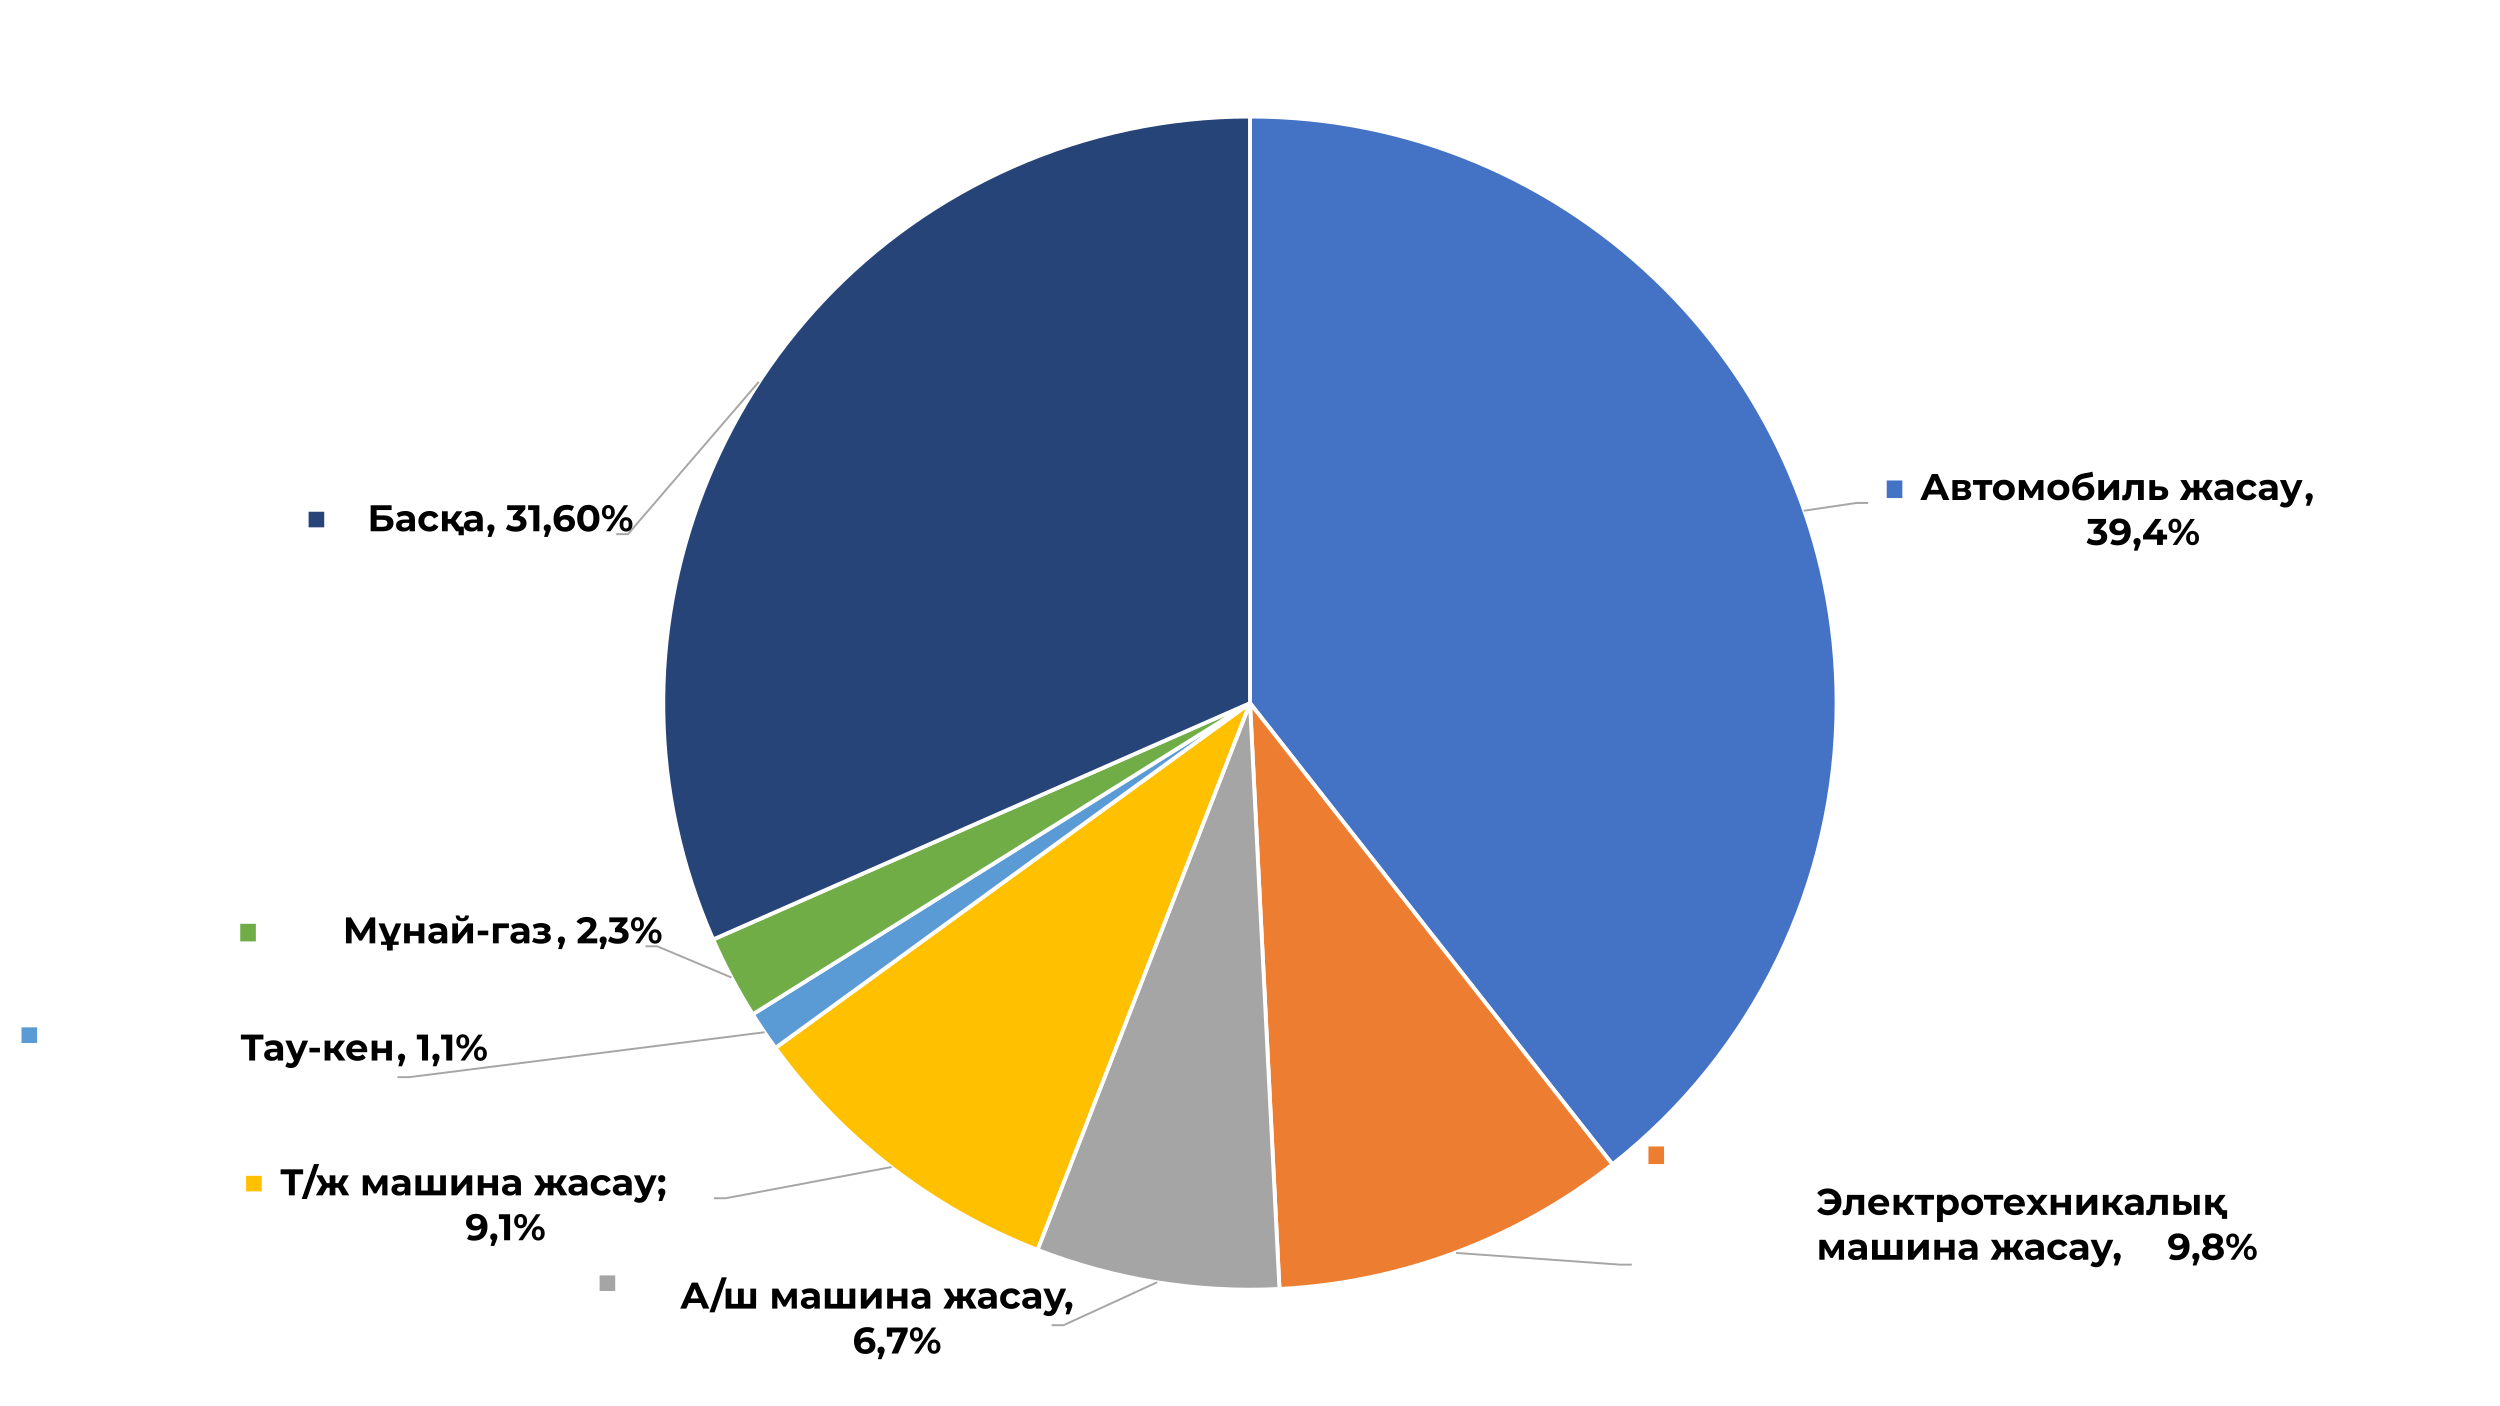
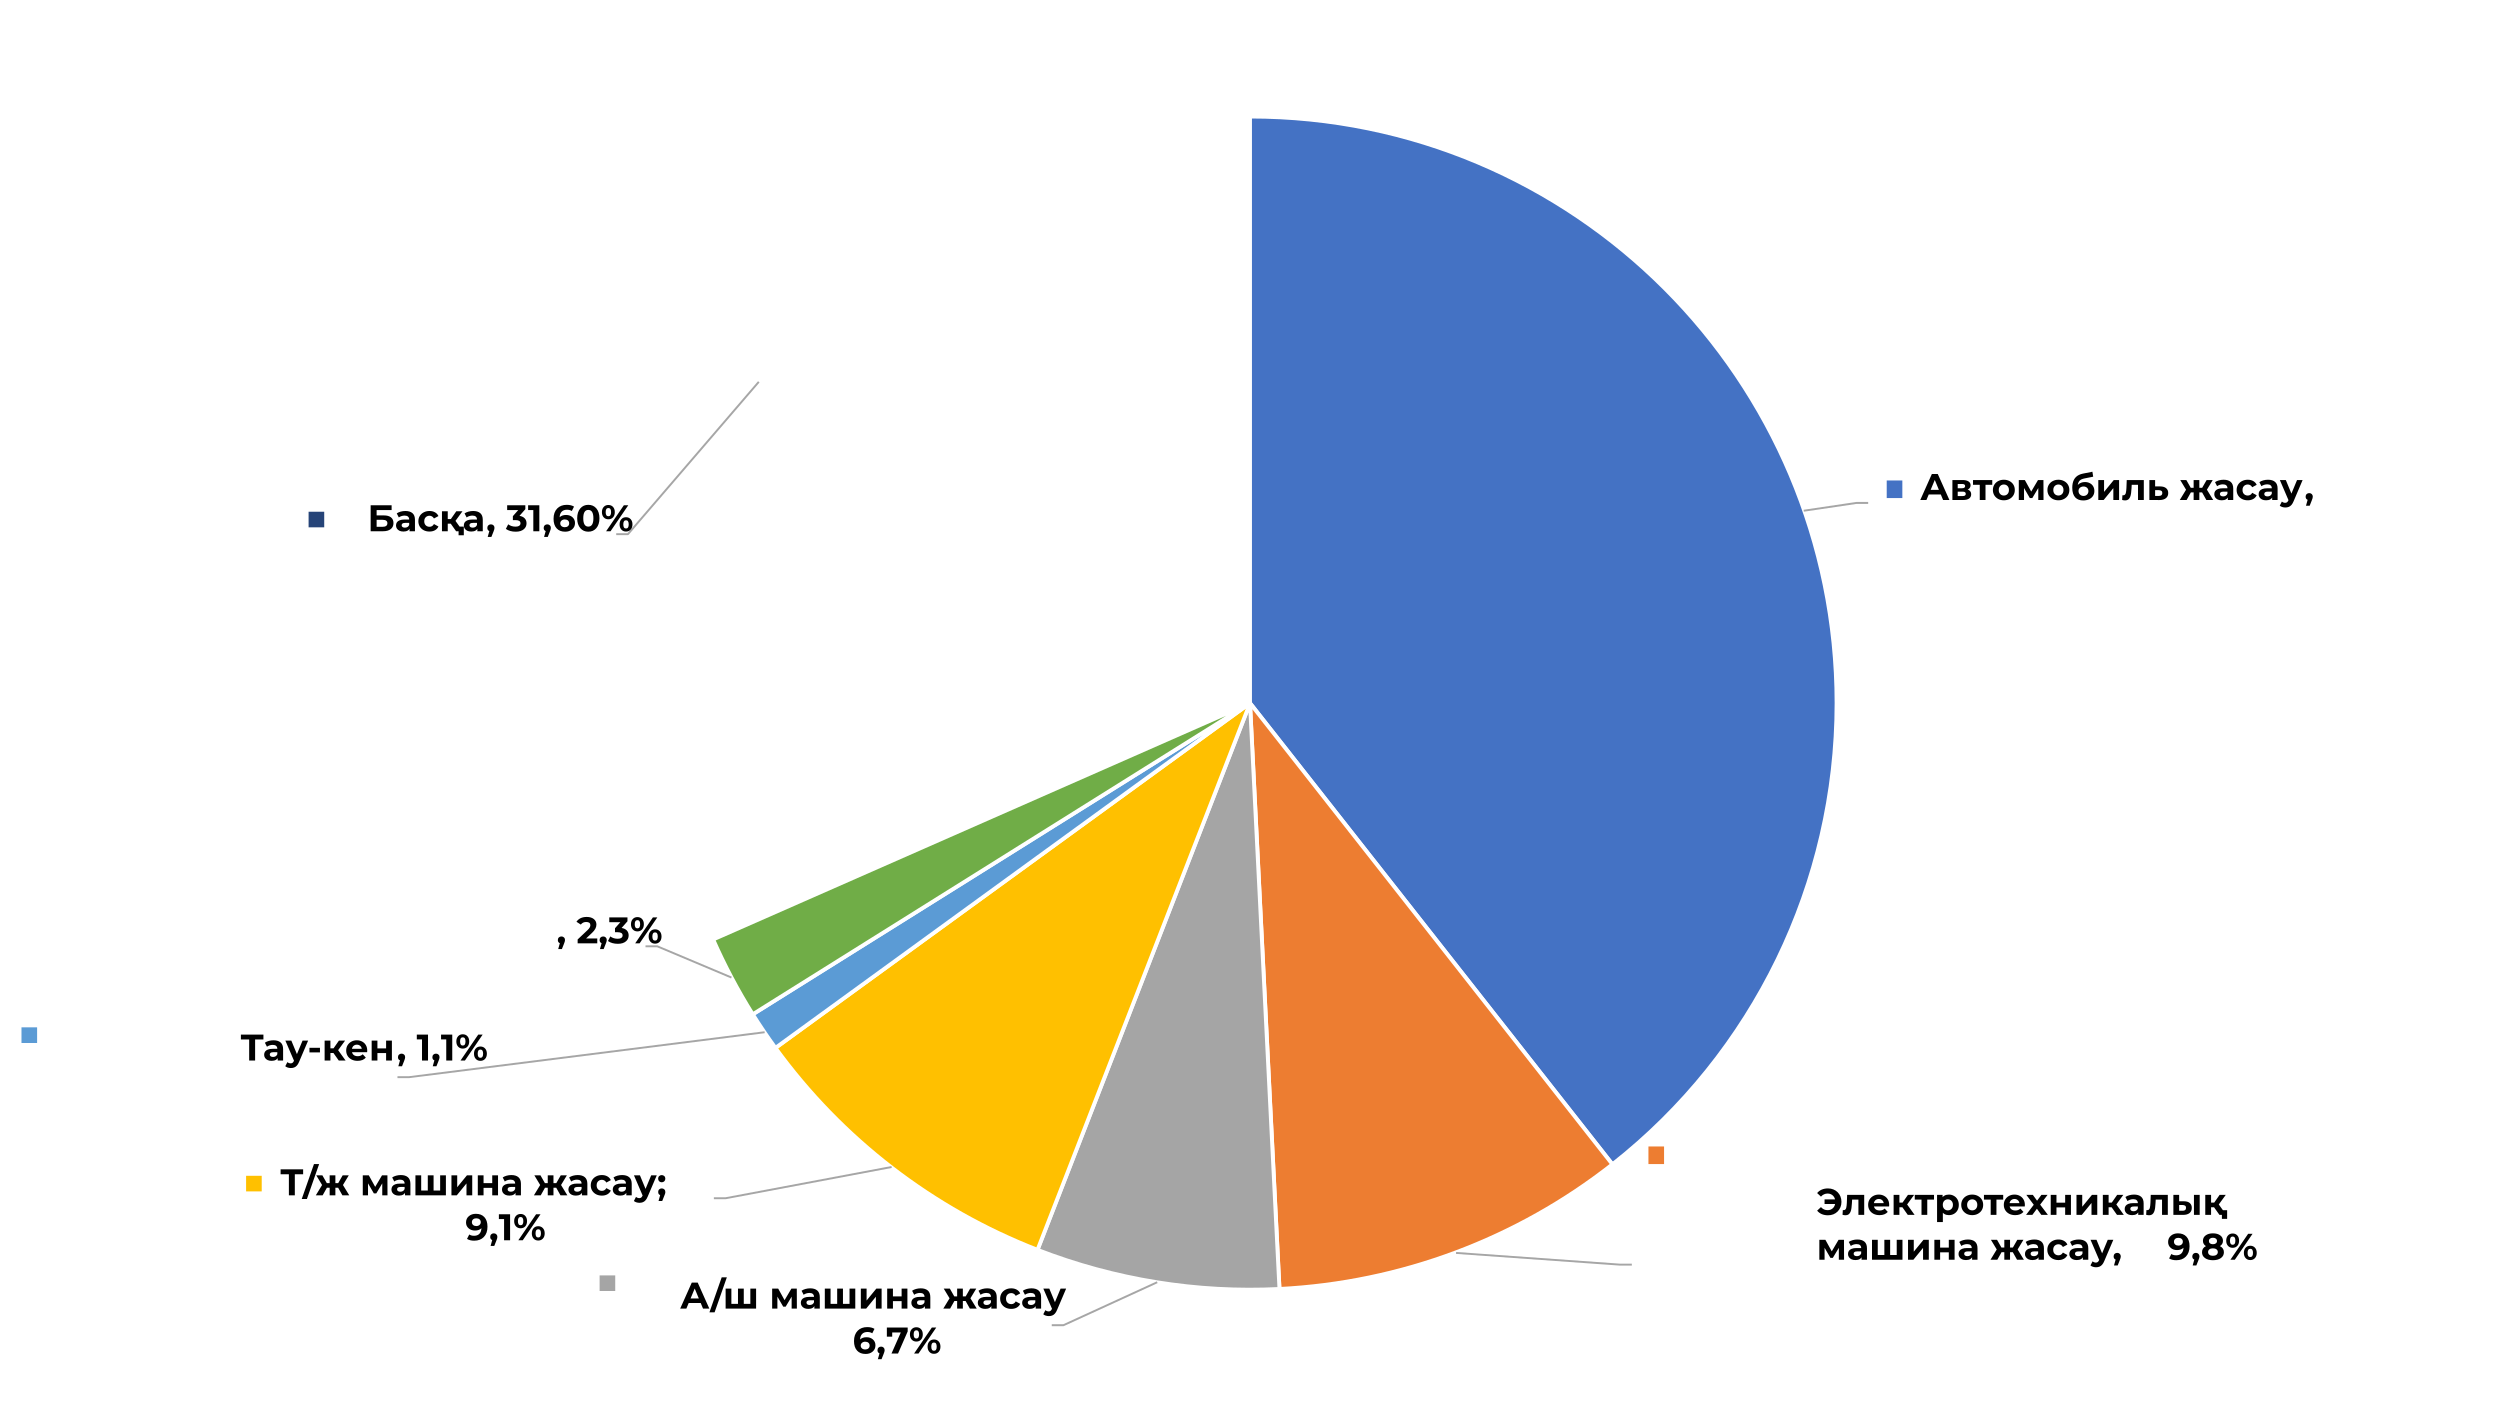
<svg xmlns="http://www.w3.org/2000/svg" width="1280" height="720" viewBox="0 0 1280 720" fill="none">
  <rect x="0" y="0" width="1280" height="720" fill="#333333" stroke="none" />
  <g clip-path="url(#clip0_10_2)">
    <path d="M1280 0H0V720H1280V0Z" fill="white" />
    <path d="M1280 0H0V720H1280V0Z" fill="white" />
    <path fill-rule="evenodd" clip-rule="evenodd" d="M640 59.666C805.87 59.666 940.333 194.13 940.333 360C940.333 452.155 898.025 539.209 825.564 596.148L640 360V59.666Z" fill="#4472C4" stroke="white" stroke-width="2" stroke-miterlimit="10" stroke-linejoin="round" />
    <path fill-rule="evenodd" clip-rule="evenodd" d="M825.564 596.148C776.707 634.539 717.146 656.832 655.09 659.954L640 360L825.564 596.148Z" fill="#ED7D31" stroke="white" stroke-width="2" stroke-miterlimit="10" stroke-linejoin="round" />
    <path fill-rule="evenodd" clip-rule="evenodd" d="M655.09 659.954C612.843 662.08 570.624 655.257 531.197 639.932L640 360L655.09 659.954Z" fill="#A5A5A5" stroke="white" stroke-width="2" stroke-miterlimit="10" stroke-linejoin="round" />
    <path fill-rule="evenodd" clip-rule="evenodd" d="M531.197 639.932C477.478 619.053 430.902 583.158 397.025 536.531L640 360L531.197 639.932Z" fill="#FFC000" stroke="white" stroke-width="2" stroke-miterlimit="10" stroke-linejoin="round" />
    <path fill-rule="evenodd" clip-rule="evenodd" d="M397.025 536.531C392.958 530.933 389.085 525.196 385.414 519.33L640 360L397.025 536.531Z" fill="#5B9BD5" stroke="white" stroke-width="2" stroke-miterlimit="10" stroke-linejoin="round" />
    <path fill-rule="evenodd" clip-rule="evenodd" d="M385.414 519.33C377.736 507.061 370.954 494.253 365.123 481.006L640 360L385.414 519.33Z" fill="#70AD47" stroke="white" stroke-width="2" stroke-miterlimit="10" stroke-linejoin="round" />
-     <path fill-rule="evenodd" clip-rule="evenodd" d="M365.123 481.006C298.293 329.196 367.183 151.952 518.994 85.123C557.127 68.336 598.336 59.667 640 59.667V360L365.123 481.006Z" fill="#264478" stroke="white" stroke-width="2" stroke-miterlimit="10" stroke-linejoin="round" />
    <path d="M923.5 261.5L950.5 257.5H956.5" stroke="#A6A6A6" stroke-miterlimit="10" stroke-linejoin="round" />
    <path d="M745.5 641.5L829.5 647.5H835.5" stroke="#A6A6A6" stroke-miterlimit="10" stroke-linejoin="round" />
    <path d="M592.5 656.5L544.5 678.5H538.5" stroke="#A6A6A6" stroke-miterlimit="10" stroke-linejoin="round" />
    <path d="M456.5 597.5L371.5 613.5H365.5" stroke="#A6A6A6" stroke-miterlimit="10" stroke-linejoin="round" />
    <path d="M391.5 528.5L209.5 551.5H203.5" stroke="#A6A6A6" stroke-miterlimit="10" stroke-linejoin="round" />
    <path d="M374.5 500.5L336.5 484.5H330.5" stroke="#A6A6A6" stroke-miterlimit="10" stroke-linejoin="round" />
    <path d="M388.5 195.5L321.5 273.5H315.5" stroke="#A6A6A6" stroke-miterlimit="10" stroke-linejoin="round" />
    <path d="M975 245H965V256H975V245Z" fill="#4472C4" stroke="white" stroke-width="2" stroke-miterlimit="10" stroke-linejoin="round" />
    <path d="M983.18 256L989.108 242.7H992.148L998.095 256H994.865L990.001 244.258H991.217L986.334 256H983.18ZM986.144 253.15L986.961 250.813H993.801L994.637 253.15H986.144ZM999.631 256V245.778H1004.86C1006.14 245.778 1007.14 246.012 1007.86 246.481C1008.58 246.937 1008.94 247.583 1008.94 248.419C1008.94 249.255 1008.6 249.914 1007.91 250.395C1007.24 250.864 1006.35 251.098 1005.24 251.098L1005.54 250.414C1006.78 250.414 1007.71 250.642 1008.31 251.098C1008.93 251.554 1009.24 252.219 1009.24 253.093C1009.24 253.992 1008.9 254.702 1008.22 255.221C1007.53 255.74 1006.49 256 1005.08 256H999.631ZM1002.35 253.986H1004.84C1005.38 253.986 1005.79 253.897 1006.05 253.72C1006.33 253.53 1006.47 253.245 1006.47 252.865C1006.47 252.472 1006.34 252.187 1006.09 252.01C1005.84 251.82 1005.44 251.725 1004.89 251.725H1002.35V253.986ZM1002.35 249.977H1004.59C1005.11 249.977 1005.5 249.882 1005.75 249.692C1006.01 249.502 1006.15 249.23 1006.15 248.875C1006.15 248.508 1006.01 248.235 1005.75 248.058C1005.5 247.881 1005.11 247.792 1004.59 247.792H1002.35V249.977ZM1013.64 256V247.526L1014.3 248.21H1010.18V245.778H1020.04V248.21H1015.92L1016.58 247.526V256H1013.64ZM1025.98 256.152C1024.89 256.152 1023.92 255.924 1023.07 255.468C1022.24 255.012 1021.57 254.391 1021.08 253.606C1020.6 252.808 1020.36 251.902 1020.36 250.889C1020.36 249.863 1020.6 248.957 1021.08 248.172C1021.57 247.374 1022.24 246.753 1023.07 246.31C1023.92 245.854 1024.89 245.626 1025.98 245.626C1027.06 245.626 1028.02 245.854 1028.87 246.31C1029.72 246.753 1030.38 247.368 1030.86 248.153C1031.34 248.938 1031.58 249.85 1031.58 250.889C1031.58 251.902 1031.34 252.808 1030.86 253.606C1030.38 254.391 1029.72 255.012 1028.87 255.468C1028.02 255.924 1027.06 256.152 1025.98 256.152ZM1025.98 253.72C1026.47 253.72 1026.92 253.606 1027.31 253.378C1027.7 253.15 1028.01 252.827 1028.24 252.409C1028.47 251.978 1028.58 251.472 1028.58 250.889C1028.58 250.294 1028.47 249.787 1028.24 249.369C1028.01 248.951 1027.7 248.628 1027.31 248.4C1026.92 248.172 1026.47 248.058 1025.98 248.058C1025.49 248.058 1025.04 248.172 1024.65 248.4C1024.26 248.628 1023.94 248.951 1023.7 249.369C1023.47 249.787 1023.36 250.294 1023.36 250.889C1023.36 251.472 1023.47 251.978 1023.7 252.409C1023.94 252.827 1024.26 253.15 1024.65 253.378C1025.04 253.606 1025.49 253.72 1025.98 253.72ZM1033.62 256V245.778H1036.72L1040.58 252.77H1039.34L1043.46 245.778H1046.24L1046.28 256H1043.6V248.818L1044.05 249.122L1040.54 255.012H1039.28L1035.75 248.913L1036.3 248.78V256H1033.62ZM1053.9 256.152C1052.81 256.152 1051.85 255.924 1051 255.468C1050.16 255.012 1049.5 254.391 1049 253.606C1048.52 252.808 1048.28 251.902 1048.28 250.889C1048.28 249.863 1048.52 248.957 1049 248.172C1049.5 247.374 1050.16 246.753 1051 246.31C1051.85 245.854 1052.81 245.626 1053.9 245.626C1054.98 245.626 1055.94 245.854 1056.79 246.31C1057.64 246.753 1058.31 247.368 1058.79 248.153C1059.27 248.938 1059.51 249.85 1059.51 250.889C1059.51 251.902 1059.27 252.808 1058.79 253.606C1058.31 254.391 1057.64 255.012 1056.79 255.468C1055.94 255.924 1054.98 256.152 1053.9 256.152ZM1053.9 253.72C1054.4 253.72 1054.84 253.606 1055.23 253.378C1055.63 253.15 1055.94 252.827 1056.17 252.409C1056.39 251.978 1056.51 251.472 1056.51 250.889C1056.51 250.294 1056.39 249.787 1056.17 249.369C1055.94 248.951 1055.63 248.628 1055.23 248.4C1054.84 248.172 1054.4 248.058 1053.9 248.058C1053.41 248.058 1052.97 248.172 1052.57 248.4C1052.18 248.628 1051.86 248.951 1051.62 249.369C1051.4 249.787 1051.28 250.294 1051.28 250.889C1051.28 251.472 1051.4 251.978 1051.62 252.409C1051.86 252.827 1052.18 253.15 1052.57 253.378C1052.97 253.606 1053.41 253.72 1053.9 253.72ZM1066.62 256.228C1065.78 256.228 1065.02 256.108 1064.34 255.867C1063.66 255.614 1063.06 255.227 1062.55 254.708C1062.06 254.176 1061.67 253.498 1061.4 252.675C1061.13 251.852 1061 250.87 1061 249.73C1061 248.919 1061.07 248.178 1061.21 247.507C1061.35 246.836 1061.55 246.228 1061.83 245.683C1062.11 245.126 1062.47 244.638 1062.9 244.22C1063.34 243.789 1063.85 243.435 1064.44 243.156C1065.03 242.865 1065.7 242.643 1066.45 242.491L1071.31 241.522L1071.71 244.068L1067.42 244.923C1067.17 244.974 1066.87 245.043 1066.54 245.132C1066.23 245.208 1065.91 245.328 1065.58 245.493C1065.26 245.658 1064.96 245.892 1064.68 246.196C1064.42 246.487 1064.2 246.874 1064.04 247.355C1063.87 247.824 1063.79 248.406 1063.79 249.103C1063.79 249.318 1063.8 249.483 1063.81 249.597C1063.83 249.711 1063.85 249.831 1063.87 249.958C1063.89 250.085 1063.9 250.281 1063.9 250.547L1062.95 249.616C1063.23 249.021 1063.59 248.514 1064.02 248.096C1064.46 247.678 1064.97 247.361 1065.54 247.146C1066.12 246.918 1066.77 246.804 1067.48 246.804C1068.44 246.804 1069.28 247 1070 247.393C1070.74 247.773 1071.31 248.311 1071.71 249.008C1072.12 249.705 1072.32 250.496 1072.32 251.383C1072.32 252.346 1072.08 253.194 1071.6 253.929C1071.12 254.651 1070.45 255.215 1069.58 255.62C1068.74 256.025 1067.75 256.228 1066.62 256.228ZM1066.77 253.929C1067.27 253.929 1067.7 253.821 1068.08 253.606C1068.46 253.378 1068.76 253.08 1068.96 252.713C1069.17 252.333 1069.28 251.909 1069.28 251.44C1069.28 250.984 1069.17 250.579 1068.96 250.224C1068.76 249.869 1068.46 249.591 1068.08 249.388C1067.7 249.185 1067.26 249.084 1066.75 249.084C1066.26 249.084 1065.82 249.185 1065.42 249.388C1065.03 249.578 1064.73 249.844 1064.51 250.186C1064.3 250.528 1064.19 250.927 1064.19 251.383C1064.19 251.852 1064.3 252.282 1064.51 252.675C1064.74 253.055 1065.04 253.359 1065.42 253.587C1065.82 253.815 1066.27 253.929 1066.77 253.929ZM1074.33 256V245.778H1077.28V251.858L1082.25 245.778H1084.97V256H1082.03V249.92L1077.07 256H1074.33ZM1086.53 255.981L1086.68 253.549C1086.76 253.562 1086.83 253.574 1086.91 253.587C1086.99 253.587 1087.05 253.587 1087.12 253.587C1087.47 253.587 1087.75 253.486 1087.95 253.283C1088.16 253.08 1088.31 252.808 1088.41 252.466C1088.51 252.111 1088.58 251.712 1088.62 251.269C1088.67 250.826 1088.71 250.363 1088.73 249.882L1088.89 245.778H1097.63V256H1094.66V247.488L1095.33 248.21H1090.84L1091.47 247.45L1091.34 250.015C1091.3 250.927 1091.22 251.763 1091.11 252.523C1091.01 253.283 1090.84 253.942 1090.6 254.499C1090.35 255.044 1090.03 255.468 1089.63 255.772C1089.22 256.063 1088.7 256.209 1088.07 256.209C1087.84 256.209 1087.6 256.19 1087.35 256.152C1087.09 256.114 1086.82 256.057 1086.53 255.981ZM1106 249.046C1107.35 249.059 1108.37 249.363 1109.06 249.958C1109.77 250.541 1110.13 251.37 1110.13 252.447C1110.13 253.574 1109.73 254.455 1108.93 255.088C1108.13 255.709 1107.02 256.019 1105.61 256.019L1100.48 256V245.778H1103.42V249.046H1106ZM1105.34 253.91C1105.91 253.923 1106.35 253.802 1106.65 253.549C1106.95 253.296 1107.11 252.916 1107.11 252.409C1107.11 251.902 1106.95 251.541 1106.65 251.326C1106.35 251.098 1105.91 250.978 1105.34 250.965L1103.42 250.946V253.91H1105.34ZM1129.65 256L1126.94 251.155L1129.33 249.73L1133.17 256H1129.65ZM1125.19 252.124V249.749H1128.74V252.124H1125.19ZM1129.63 251.231L1126.84 250.927L1129.79 245.778H1132.92L1129.63 251.231ZM1119.55 256H1116.05L1119.87 249.73L1122.26 251.155L1119.55 256ZM1126.06 256H1123.14V245.778H1126.06V256ZM1124.01 252.124H1120.48V249.749H1124.01V252.124ZM1119.56 251.231L1116.28 245.778H1119.41L1122.34 250.927L1119.56 251.231ZM1140.64 256V254.005L1140.45 253.568V249.996C1140.45 249.363 1140.26 248.869 1139.86 248.514C1139.48 248.159 1138.89 247.982 1138.1 247.982C1137.55 247.982 1137.01 248.071 1136.48 248.248C1135.96 248.413 1135.52 248.641 1135.15 248.932L1134.09 246.861C1134.64 246.468 1135.32 246.164 1136.1 245.949C1136.89 245.734 1137.68 245.626 1138.49 245.626C1140.05 245.626 1141.26 245.993 1142.12 246.728C1142.98 247.463 1143.42 248.609 1143.42 250.167V256H1140.64ZM1137.53 256.152C1136.73 256.152 1136.04 256.019 1135.47 255.753C1134.9 255.474 1134.47 255.101 1134.16 254.632C1133.86 254.163 1133.71 253.638 1133.71 253.055C1133.71 252.447 1133.85 251.915 1134.14 251.459C1134.45 251.003 1134.92 250.648 1135.57 250.395C1136.21 250.129 1137.06 249.996 1138.1 249.996H1140.81V251.725H1138.42C1137.72 251.725 1137.24 251.839 1136.97 252.067C1136.72 252.295 1136.59 252.58 1136.59 252.922C1136.59 253.302 1136.74 253.606 1137.03 253.834C1137.34 254.049 1137.75 254.157 1138.27 254.157C1138.76 254.157 1139.2 254.043 1139.6 253.815C1139.99 253.574 1140.27 253.226 1140.45 252.77L1140.91 254.138C1140.69 254.797 1140.3 255.297 1139.73 255.639C1139.16 255.981 1138.42 256.152 1137.53 256.152ZM1150.85 256.152C1149.75 256.152 1148.77 255.93 1147.91 255.487C1147.05 255.031 1146.37 254.404 1145.88 253.606C1145.39 252.808 1145.15 251.902 1145.15 250.889C1145.15 249.863 1145.39 248.957 1145.88 248.172C1146.37 247.374 1147.05 246.753 1147.91 246.31C1148.77 245.854 1149.75 245.626 1150.85 245.626C1151.93 245.626 1152.87 245.854 1153.67 246.31C1154.46 246.753 1155.05 247.393 1155.43 248.229L1153.13 249.464C1152.87 248.983 1152.53 248.628 1152.13 248.4C1151.73 248.172 1151.3 248.058 1150.84 248.058C1150.33 248.058 1149.87 248.172 1149.47 248.4C1149.06 248.628 1148.74 248.951 1148.5 249.369C1148.27 249.787 1148.16 250.294 1148.16 250.889C1148.16 251.484 1148.27 251.991 1148.5 252.409C1148.74 252.827 1149.06 253.15 1149.47 253.378C1149.87 253.606 1150.33 253.72 1150.84 253.72C1151.3 253.72 1151.73 253.612 1152.13 253.397C1152.53 253.169 1152.87 252.808 1153.13 252.314L1155.43 253.568C1155.05 254.391 1154.46 255.031 1153.67 255.487C1152.87 255.93 1151.93 256.152 1150.85 256.152ZM1163.35 256V254.005L1163.16 253.568V249.996C1163.16 249.363 1162.97 248.869 1162.57 248.514C1162.19 248.159 1161.6 247.982 1160.81 247.982C1160.26 247.982 1159.72 248.071 1159.19 248.248C1158.67 248.413 1158.23 248.641 1157.86 248.932L1156.8 246.861C1157.35 246.468 1158.03 246.164 1158.81 245.949C1159.6 245.734 1160.39 245.626 1161.21 245.626C1162.76 245.626 1163.97 245.993 1164.83 246.728C1165.7 247.463 1166.13 248.609 1166.13 250.167V256H1163.35ZM1160.24 256.152C1159.44 256.152 1158.75 256.019 1158.18 255.753C1157.61 255.474 1157.18 255.101 1156.87 254.632C1156.57 254.163 1156.42 253.638 1156.42 253.055C1156.42 252.447 1156.56 251.915 1156.85 251.459C1157.16 251.003 1157.63 250.648 1158.28 250.395C1158.93 250.129 1159.77 249.996 1160.81 249.996H1163.52V251.725H1161.13C1160.43 251.725 1159.95 251.839 1159.69 252.067C1159.43 252.295 1159.31 252.58 1159.31 252.922C1159.31 253.302 1159.45 253.606 1159.74 253.834C1160.05 254.049 1160.46 254.157 1160.98 254.157C1161.47 254.157 1161.91 254.043 1162.31 253.815C1162.7 253.574 1162.98 253.226 1163.16 252.77L1163.62 254.138C1163.4 254.797 1163.01 255.297 1162.44 255.639C1161.87 255.981 1161.14 256.152 1160.24 256.152ZM1170.09 259.838C1169.56 259.838 1169.03 259.756 1168.51 259.591C1167.99 259.426 1167.57 259.198 1167.24 258.907L1168.32 256.798C1168.55 257.001 1168.81 257.159 1169.1 257.273C1169.4 257.387 1169.7 257.444 1169.99 257.444C1170.41 257.444 1170.74 257.343 1170.98 257.14C1171.23 256.95 1171.46 256.627 1171.67 256.171L1172.2 254.917L1172.43 254.594L1176.09 245.778H1178.94L1174.33 256.627C1174 257.45 1173.62 258.096 1173.19 258.565C1172.77 259.034 1172.3 259.363 1171.78 259.553C1171.27 259.743 1170.71 259.838 1170.09 259.838ZM1171.84 256.399L1167.28 245.778H1170.34L1173.87 254.328L1171.84 256.399Z" fill="black" />
    <path d="M1182.33 252.466C1182.86 252.466 1183.3 252.637 1183.64 252.979C1183.98 253.308 1184.15 253.745 1184.15 254.29C1184.15 254.733 1183.98 255.367 1183.64 256.19L1182.56 258.926H1180.67L1181.51 255.905C1180.83 255.639 1180.48 255.101 1180.48 254.29C1180.48 253.745 1180.66 253.302 1181.02 252.96C1181.36 252.631 1181.8 252.466 1182.33 252.466Z" fill="black" />
-     <path d="M1075.28 271.115C1076.45 271.305 1077.35 271.742 1077.98 272.426C1078.59 273.097 1078.89 273.933 1078.89 274.934C1078.89 276.15 1078.45 277.144 1077.56 277.917C1076.56 278.791 1075.17 279.228 1073.38 279.228C1071.34 279.228 1069.65 278.753 1068.31 277.803L1069.51 275.447C1070.56 276.245 1071.83 276.644 1073.31 276.644C1074.08 276.644 1074.69 276.492 1075.13 276.188C1075.58 275.897 1075.8 275.479 1075.8 274.934C1075.8 273.845 1074.97 273.3 1073.31 273.3H1071.9V271.267L1074.64 268.17H1068.98V265.7H1078.29V267.695L1075.28 271.115ZM1084.99 265.472C1086.85 265.472 1088.3 266.036 1089.34 267.163C1090.4 268.303 1090.94 269.937 1090.94 272.065C1090.94 274.32 1090.31 276.087 1089.06 277.366C1087.84 278.607 1086.21 279.228 1084.15 279.228C1082.66 279.228 1081.43 278.924 1080.47 278.316L1081.61 276.055C1082.25 276.498 1083.08 276.72 1084.1 276.72C1085.22 276.72 1086.11 276.397 1086.76 275.751C1087.43 275.067 1087.79 274.098 1087.84 272.844C1087.04 273.642 1085.94 274.041 1084.53 274.041C1083.23 274.041 1082.15 273.661 1081.28 272.901C1080.4 272.128 1079.95 271.128 1079.95 269.899C1079.95 268.569 1080.44 267.492 1081.42 266.669C1082.35 265.871 1083.55 265.472 1084.99 265.472ZM1085.22 271.742C1085.89 271.742 1086.44 271.552 1086.87 271.172C1087.29 270.805 1087.5 270.33 1087.5 269.747C1087.5 269.164 1087.29 268.689 1086.89 268.322C1086.47 267.955 1085.9 267.771 1085.18 267.771C1084.52 267.771 1083.99 267.948 1083.58 268.303C1083.17 268.658 1082.96 269.139 1082.96 269.747C1082.96 270.355 1083.17 270.836 1083.58 271.191C1083.99 271.558 1084.53 271.742 1085.22 271.742ZM1094.18 275.466C1094.71 275.466 1095.15 275.637 1095.49 275.979C1095.83 276.308 1096 276.745 1096 277.29C1096 277.733 1095.83 278.367 1095.49 279.19L1094.41 281.926H1092.53L1093.36 278.905C1092.68 278.639 1092.34 278.101 1092.34 277.29C1092.34 276.745 1092.51 276.302 1092.87 275.96C1093.21 275.631 1093.65 275.466 1094.18 275.466ZM1109.56 276.207H1107.4V279H1104.4V276.207H1097.23V274.136L1103.5 265.7H1106.73L1100.92 273.699H1104.49V271.21H1107.4V273.699H1109.56V276.207ZM1113.56 272.882C1112.59 272.882 1111.8 272.553 1111.19 271.894C1110.57 271.223 1110.26 270.33 1110.26 269.215C1110.26 268.1 1110.57 267.207 1111.19 266.536C1111.8 265.877 1112.59 265.548 1113.56 265.548C1114.54 265.548 1115.33 265.877 1115.94 266.536C1116.55 267.207 1116.85 268.1 1116.85 269.215C1116.85 270.33 1116.55 271.223 1115.94 271.894C1115.33 272.553 1114.54 272.882 1113.56 272.882ZM1121.49 265.7H1123.75L1114.67 279H1112.4L1121.49 265.7ZM1113.56 271.324C1114.49 271.324 1114.95 270.621 1114.95 269.215C1114.95 267.809 1114.49 267.106 1113.56 267.106C1112.64 267.106 1112.18 267.809 1112.18 269.215C1112.18 270.621 1112.64 271.324 1113.56 271.324ZM1122.59 279.152C1121.61 279.152 1120.83 278.823 1120.23 278.164C1119.61 277.493 1119.3 276.6 1119.3 275.485C1119.3 274.37 1119.61 273.477 1120.23 272.806C1120.83 272.147 1121.61 271.818 1122.59 271.818C1123.56 271.818 1124.36 272.147 1124.96 272.806C1125.58 273.477 1125.89 274.37 1125.89 275.485C1125.89 276.6 1125.58 277.493 1124.96 278.164C1124.36 278.823 1123.56 279.152 1122.59 279.152ZM1122.59 277.594C1123.51 277.594 1123.98 276.891 1123.98 275.485C1123.98 274.079 1123.51 273.376 1122.59 273.376C1121.66 273.376 1121.2 274.079 1121.2 275.485C1121.2 276.891 1121.66 277.594 1122.59 277.594Z" fill="black" />
    <path d="M853 586H843V597H853V586Z" fill="#ED7D31" stroke="white" stroke-width="2" stroke-miterlimit="10" stroke-linejoin="round" />
    <path d="M934.174 616.452V614.096H940.748V616.452H934.174ZM935.922 608.472C936.923 608.472 937.841 608.643 938.677 608.985C939.513 609.314 940.241 609.789 940.862 610.41C941.483 611.031 941.964 611.759 942.306 612.595C942.648 613.431 942.819 614.349 942.819 615.35C942.819 616.351 942.648 617.269 942.306 618.105C941.964 618.941 941.483 619.669 940.862 620.29C940.241 620.911 939.513 621.392 938.677 621.734C937.841 622.063 936.923 622.228 935.922 622.228C934.744 622.228 933.68 622.025 932.73 621.62C931.793 621.215 931.007 620.626 930.374 619.853L932.331 618.029C932.8 618.561 933.319 618.96 933.889 619.226C934.459 619.479 935.086 619.606 935.77 619.606C936.34 619.606 936.866 619.505 937.347 619.302C937.841 619.087 938.259 618.795 938.601 618.428C938.956 618.048 939.222 617.598 939.399 617.079C939.589 616.56 939.684 615.983 939.684 615.35C939.684 614.717 939.589 614.14 939.399 613.621C939.222 613.102 938.956 612.658 938.601 612.291C938.259 611.911 937.841 611.62 937.347 611.417C936.866 611.202 936.34 611.094 935.77 611.094C935.086 611.094 934.459 611.227 933.889 611.493C933.319 611.746 932.8 612.139 932.331 612.671L930.374 610.847C931.007 610.074 931.793 609.485 932.73 609.08C933.68 608.675 934.744 608.472 935.922 608.472ZM943.375 621.981L943.527 619.549C943.603 619.562 943.679 619.574 943.755 619.587C943.831 619.587 943.901 619.587 943.964 619.587C944.319 619.587 944.598 619.486 944.8 619.283C945.003 619.08 945.155 618.808 945.256 618.466C945.358 618.111 945.427 617.712 945.465 617.269C945.516 616.826 945.554 616.363 945.579 615.882L945.731 611.778H954.471V622H951.507V613.488L952.172 614.21H947.688L948.315 613.45L948.182 616.015C948.144 616.927 948.068 617.763 947.954 618.523C947.853 619.283 947.682 619.942 947.441 620.499C947.201 621.044 946.878 621.468 946.472 621.772C946.067 622.063 945.548 622.209 944.914 622.209C944.686 622.209 944.446 622.19 944.192 622.152C943.939 622.114 943.667 622.057 943.375 621.981ZM962.319 622.152C961.153 622.152 960.127 621.924 959.241 621.468C958.367 621.012 957.689 620.391 957.208 619.606C956.726 618.808 956.486 617.902 956.486 616.889C956.486 615.863 956.72 614.957 957.189 614.172C957.67 613.374 958.322 612.753 959.146 612.31C959.969 611.854 960.9 611.626 961.939 611.626C962.939 611.626 963.839 611.841 964.637 612.272C965.447 612.69 966.087 613.298 966.556 614.096C967.024 614.881 967.259 615.825 967.259 616.927C967.259 617.041 967.252 617.174 967.24 617.326C967.227 617.465 967.214 617.598 967.202 617.725H958.899V615.996H965.644L964.504 616.509C964.504 615.977 964.396 615.515 964.181 615.122C963.965 614.729 963.668 614.425 963.288 614.21C962.908 613.982 962.464 613.868 961.958 613.868C961.451 613.868 961.001 613.982 960.609 614.21C960.229 614.425 959.931 614.736 959.716 615.141C959.5 615.534 959.393 616.002 959.393 616.547V617.003C959.393 617.56 959.513 618.054 959.754 618.485C960.007 618.903 960.355 619.226 960.799 619.454C961.255 619.669 961.787 619.777 962.395 619.777C962.939 619.777 963.414 619.695 963.82 619.53C964.238 619.365 964.618 619.118 964.96 618.789L966.537 620.499C966.068 621.031 965.479 621.443 964.77 621.734C964.06 622.013 963.243 622.152 962.319 622.152ZM976.77 622L973.35 617.155L975.763 615.73L980.266 622H976.77ZM969.531 622V611.778H972.495V622H969.531ZM971.621 618.124V615.749H975.193V618.124H971.621ZM976.048 617.231L973.274 616.927L976.865 611.778H980.019L976.048 617.231ZM983.813 622V613.526L984.478 614.21H980.355V611.778H990.216V614.21H986.093L986.758 613.526V622H983.813ZM997.819 622.152C996.958 622.152 996.204 621.962 995.558 621.582C994.912 621.202 994.406 620.626 994.038 619.853C993.684 619.068 993.506 618.08 993.506 616.889C993.506 615.686 993.677 614.698 994.019 613.925C994.361 613.152 994.855 612.576 995.501 612.196C996.147 611.816 996.92 611.626 997.819 611.626C998.782 611.626 999.643 611.848 1000.4 612.291C1001.18 612.722 1001.78 613.33 1002.23 614.115C1002.68 614.9 1002.91 615.825 1002.91 616.889C1002.91 617.966 1002.68 618.897 1002.23 619.682C1001.78 620.467 1001.18 621.075 1000.4 621.506C999.643 621.937 998.782 622.152 997.819 622.152ZM991.777 625.686V611.778H994.608V613.868L994.551 616.908L994.741 619.929V625.686H991.777ZM997.306 619.72C997.8 619.72 998.237 619.606 998.617 619.378C999.01 619.15 999.32 618.827 999.548 618.409C999.789 617.978 999.909 617.472 999.909 616.889C999.909 616.294 999.789 615.787 999.548 615.369C999.32 614.951 999.01 614.628 998.617 614.4C998.237 614.172 997.8 614.058 997.306 614.058C996.812 614.058 996.369 614.172 995.976 614.4C995.584 614.628 995.273 614.951 995.045 615.369C994.817 615.787 994.703 616.294 994.703 616.889C994.703 617.472 994.817 617.978 995.045 618.409C995.273 618.827 995.584 619.15 995.976 619.378C996.369 619.606 996.812 619.72 997.306 619.72ZM1009.78 622.152C1008.69 622.152 1007.72 621.924 1006.87 621.468C1006.03 621.012 1005.37 620.391 1004.87 619.606C1004.39 618.808 1004.15 617.902 1004.15 616.889C1004.15 615.863 1004.39 614.957 1004.87 614.172C1005.37 613.374 1006.03 612.753 1006.87 612.31C1007.72 611.854 1008.69 611.626 1009.78 611.626C1010.85 611.626 1011.82 611.854 1012.66 612.31C1013.51 612.753 1014.18 613.368 1014.66 614.153C1015.14 614.938 1015.38 615.85 1015.38 616.889C1015.38 617.902 1015.14 618.808 1014.66 619.606C1014.18 620.391 1013.51 621.012 1012.66 621.468C1011.82 621.924 1010.85 622.152 1009.78 622.152ZM1009.78 619.72C1010.27 619.72 1010.71 619.606 1011.11 619.378C1011.5 619.15 1011.81 618.827 1012.04 618.409C1012.27 617.978 1012.38 617.472 1012.38 616.889C1012.38 616.294 1012.27 615.787 1012.04 615.369C1011.81 614.951 1011.5 614.628 1011.11 614.4C1010.71 614.172 1010.27 614.058 1009.78 614.058C1009.28 614.058 1008.84 614.172 1008.45 614.4C1008.05 614.628 1007.74 614.951 1007.5 615.369C1007.27 615.787 1007.15 616.294 1007.15 616.889C1007.15 617.472 1007.27 617.978 1007.5 618.409C1007.74 618.827 1008.05 619.15 1008.45 619.378C1008.84 619.606 1009.28 619.72 1009.78 619.72ZM1019.23 622V613.526L1019.9 614.21H1015.78V611.778H1025.64V614.21H1021.51L1022.18 613.526V622H1019.23ZM1031.79 622.152C1030.62 622.152 1029.6 621.924 1028.71 621.468C1027.84 621.012 1027.16 620.391 1026.68 619.606C1026.2 618.808 1025.95 617.902 1025.95 616.889C1025.95 615.863 1026.19 614.957 1026.66 614.172C1027.14 613.374 1027.79 612.753 1028.61 612.31C1029.44 611.854 1030.37 611.626 1031.41 611.626C1032.41 611.626 1033.31 611.841 1034.11 612.272C1034.92 612.69 1035.56 613.298 1036.02 614.096C1036.49 614.881 1036.73 615.825 1036.73 616.927C1036.73 617.041 1036.72 617.174 1036.71 617.326C1036.7 617.465 1036.68 617.598 1036.67 617.725H1028.37V615.996H1035.11L1033.97 616.509C1033.97 615.977 1033.86 615.515 1033.65 615.122C1033.43 614.729 1033.14 614.425 1032.76 614.21C1032.38 613.982 1031.93 613.868 1031.43 613.868C1030.92 613.868 1030.47 613.982 1030.08 614.21C1029.7 614.425 1029.4 614.736 1029.18 615.141C1028.97 615.534 1028.86 616.002 1028.86 616.547V617.003C1028.86 617.56 1028.98 618.054 1029.22 618.485C1029.48 618.903 1029.82 619.226 1030.27 619.454C1030.72 619.669 1031.26 619.777 1031.86 619.777C1032.41 619.777 1032.88 619.695 1033.29 619.53C1033.71 619.365 1034.09 619.118 1034.43 618.789L1036.01 620.499C1035.54 621.031 1034.95 621.443 1034.24 621.734C1033.53 622.013 1032.71 622.152 1031.79 622.152ZM1037.35 622L1041.93 615.996L1041.88 617.63L1037.49 611.778H1040.81L1043.59 615.597L1042.33 615.635L1045.2 611.778H1048.35L1043.95 617.573V615.977L1048.51 622H1045.14L1042.24 617.934L1043.47 618.105L1040.58 622H1037.35ZM1049.97 622V611.778H1052.91V615.768H1057.36V611.778H1060.32V622H1057.36V618.181H1052.91V622H1049.97ZM1063.16 622V611.778H1066.1V617.858L1071.08 611.778H1073.8V622H1070.85V615.92L1065.89 622H1063.16ZM1083.89 622L1080.47 617.155L1082.88 615.73L1087.38 622H1083.89ZM1076.65 622V611.778H1079.61V622H1076.65ZM1078.74 618.124V615.749H1082.31V618.124H1078.74ZM1083.16 617.231L1080.39 616.927L1083.98 611.778H1087.13L1083.16 617.231ZM1094.77 622V620.005L1094.58 619.568V615.996C1094.58 615.363 1094.38 614.869 1093.99 614.514C1093.61 614.159 1093.02 613.982 1092.22 613.982C1091.68 613.982 1091.14 614.071 1090.61 614.248C1090.09 614.413 1089.65 614.641 1089.28 614.932L1088.21 612.861C1088.77 612.468 1089.44 612.164 1090.23 611.949C1091.01 611.734 1091.81 611.626 1092.62 611.626C1094.18 611.626 1095.39 611.993 1096.25 612.728C1097.11 613.463 1097.54 614.609 1097.54 616.167V622H1094.77ZM1091.65 622.152C1090.86 622.152 1090.17 622.019 1089.6 621.753C1089.03 621.474 1088.59 621.101 1088.29 620.632C1087.99 620.163 1087.83 619.638 1087.83 619.055C1087.83 618.447 1087.98 617.915 1088.27 617.459C1088.58 617.003 1089.05 616.648 1089.7 616.395C1090.34 616.129 1091.19 615.996 1092.22 615.996H1094.94V617.725H1092.55C1091.85 617.725 1091.37 617.839 1091.1 618.067C1090.85 618.295 1090.72 618.58 1090.72 618.922C1090.72 619.302 1090.87 619.606 1091.16 619.834C1091.46 620.049 1091.88 620.157 1092.39 620.157C1092.89 620.157 1093.33 620.043 1093.72 619.815C1094.12 619.574 1094.4 619.226 1094.58 618.77L1095.04 620.138C1094.82 620.797 1094.43 621.297 1093.86 621.639C1093.29 621.981 1092.55 622.152 1091.65 622.152ZM1098.83 621.981L1098.98 619.549C1099.05 619.562 1099.13 619.574 1099.21 619.587C1099.28 619.587 1099.35 619.587 1099.42 619.587C1099.77 619.587 1100.05 619.486 1100.25 619.283C1100.45 619.08 1100.61 618.808 1100.71 618.466C1100.81 618.111 1100.88 617.712 1100.92 617.269C1100.97 616.826 1101.01 616.363 1101.03 615.882L1101.18 611.778H1109.92V622H1106.96V613.488L1107.62 614.21H1103.14L1103.77 613.45L1103.63 616.015C1103.6 616.927 1103.52 617.763 1103.41 618.523C1103.3 619.283 1103.13 619.942 1102.89 620.499C1102.65 621.044 1102.33 621.468 1101.92 621.772C1101.52 622.063 1101 622.209 1100.37 622.209C1100.14 622.209 1099.9 622.19 1099.64 622.152C1099.39 622.114 1099.12 622.057 1098.83 621.981ZM1123.3 622V611.778H1126.24V622H1123.3ZM1118.15 615.046C1119.49 615.059 1120.5 615.363 1121.17 615.958C1121.85 616.541 1122.2 617.37 1122.2 618.447C1122.2 619.574 1121.81 620.455 1121.04 621.088C1120.27 621.709 1119.17 622.019 1117.75 622.019L1112.77 622V611.778H1115.72V615.046H1118.15ZM1117.48 619.91C1118.05 619.923 1118.49 619.802 1118.8 619.549C1119.1 619.296 1119.25 618.916 1119.25 618.409C1119.25 617.902 1119.1 617.541 1118.8 617.326C1118.49 617.098 1118.05 616.978 1117.48 616.965L1115.72 616.946V619.91H1117.48ZM1136.34 622L1132.92 617.155L1135.33 615.73L1139.84 622H1136.34ZM1129.1 622V611.778H1132.07V622H1129.1ZM1131.19 618.124V615.749H1134.76V618.124H1131.19ZM1135.62 617.231L1132.84 616.927L1136.44 611.778H1139.59L1135.62 617.231ZM1137.61 624.052V621.335L1138.26 622H1136.34V619.625H1140.29V624.052H1137.61Z" fill="black" />
    <path d="M931.504 645V634.778H934.601L938.458 641.77H937.223L941.346 634.778H944.12L944.158 645H941.479V637.818L941.935 638.122L938.42 644.012H937.166L933.632 637.913L934.183 637.78V645H931.504ZM953.115 645V643.005L952.925 642.568V638.996C952.925 638.363 952.729 637.869 952.336 637.514C951.956 637.159 951.367 636.982 950.569 636.982C950.025 636.982 949.486 637.071 948.954 637.248C948.435 637.413 947.992 637.641 947.624 637.932L946.56 635.861C947.118 635.468 947.789 635.164 948.574 634.949C949.36 634.734 950.158 634.626 950.968 634.626C952.526 634.626 953.736 634.993 954.597 635.728C955.459 636.463 955.889 637.609 955.889 639.167V645H953.115ZM949.999 645.152C949.201 645.152 948.517 645.019 947.947 644.753C947.377 644.474 946.94 644.101 946.636 643.632C946.332 643.163 946.18 642.638 946.18 642.055C946.18 641.447 946.326 640.915 946.617 640.459C946.921 640.003 947.396 639.648 948.042 639.395C948.688 639.129 949.531 638.996 950.569 638.996H953.286V640.725H950.892C950.196 640.725 949.714 640.839 949.448 641.067C949.195 641.295 949.068 641.58 949.068 641.922C949.068 642.302 949.214 642.606 949.505 642.834C949.809 643.049 950.221 643.157 950.74 643.157C951.234 643.157 951.678 643.043 952.07 642.815C952.463 642.574 952.748 642.226 952.925 641.77L953.381 643.138C953.166 643.797 952.773 644.297 952.203 644.639C951.633 644.981 950.899 645.152 949.999 645.152ZM965.437 642.568L964.791 643.252V634.778H967.755V643.252L967.071 642.568H971.783L971.118 643.252V634.778H974.063V645H958.464V634.778H961.409V643.252L960.744 642.568H965.437ZM976.907 645V634.778H979.852V640.858L984.83 634.778H987.547V645H984.602V638.92L979.643 645H976.907ZM990.397 645V634.778H993.342V638.768H997.788V634.778H1000.75V645H997.788V641.181H993.342V645H990.397ZM1009.71 645V643.005L1009.52 642.568V638.996C1009.52 638.363 1009.32 637.869 1008.93 637.514C1008.55 637.159 1007.96 636.982 1007.16 636.982C1006.62 636.982 1006.08 637.071 1005.55 637.248C1005.03 637.413 1004.58 637.641 1004.22 637.932L1003.15 635.861C1003.71 635.468 1004.38 635.164 1005.17 634.949C1005.95 634.734 1006.75 634.626 1007.56 634.626C1009.12 634.626 1010.33 634.993 1011.19 635.728C1012.05 636.463 1012.48 637.609 1012.48 639.167V645H1009.71ZM1006.59 645.152C1005.79 645.152 1005.11 645.019 1004.54 644.753C1003.97 644.474 1003.53 644.101 1003.23 643.632C1002.92 643.163 1002.77 642.638 1002.77 642.055C1002.77 641.447 1002.92 640.915 1003.21 640.459C1003.51 640.003 1003.99 639.648 1004.63 639.395C1005.28 639.129 1006.12 638.996 1007.16 638.996H1009.88V640.725H1007.48C1006.79 640.725 1006.31 640.839 1006.04 641.067C1005.79 641.295 1005.66 641.58 1005.66 641.922C1005.66 642.302 1005.81 642.606 1006.1 642.834C1006.4 643.049 1006.81 643.157 1007.33 643.157C1007.83 643.157 1008.27 643.043 1008.66 642.815C1009.05 642.574 1009.34 642.226 1009.52 641.77L1009.97 643.138C1009.76 643.797 1009.37 644.297 1008.8 644.639C1008.23 644.981 1007.49 645.152 1006.59 645.152ZM1032.73 645L1030.01 640.155L1032.41 638.73L1036.24 645H1032.73ZM1028.26 641.124V638.749H1031.82V641.124H1028.26ZM1032.71 640.231L1029.92 639.927L1032.86 634.778H1036L1032.71 640.231ZM1022.62 645H1019.13L1022.94 638.73L1025.34 640.155L1022.62 645ZM1029.14 645H1026.21V634.778H1029.14V645ZM1027.09 641.124H1023.55V638.749H1027.09V641.124ZM1022.64 640.231L1019.35 634.778H1022.49L1025.41 639.927L1022.64 640.231ZM1043.72 645V643.005L1043.53 642.568V638.996C1043.53 638.363 1043.33 637.869 1042.94 637.514C1042.56 637.159 1041.97 636.982 1041.17 636.982C1040.63 636.982 1040.09 637.071 1039.56 637.248C1039.04 637.413 1038.59 637.641 1038.23 637.932L1037.16 635.861C1037.72 635.468 1038.39 635.164 1039.18 634.949C1039.96 634.734 1040.76 634.626 1041.57 634.626C1043.13 634.626 1044.34 634.993 1045.2 635.728C1046.06 636.463 1046.49 637.609 1046.49 639.167V645H1043.72ZM1040.6 645.152C1039.8 645.152 1039.12 645.019 1038.55 644.753C1037.98 644.474 1037.54 644.101 1037.24 643.632C1036.93 643.163 1036.78 642.638 1036.78 642.055C1036.78 641.447 1036.93 640.915 1037.22 640.459C1037.52 640.003 1038 639.648 1038.64 639.395C1039.29 639.129 1040.13 638.996 1041.17 638.996H1043.89V640.725H1041.49C1040.8 640.725 1040.32 640.839 1040.05 641.067C1039.8 641.295 1039.67 641.58 1039.67 641.922C1039.67 642.302 1039.82 642.606 1040.11 642.834C1040.41 643.049 1040.82 643.157 1041.34 643.157C1041.84 643.157 1042.28 643.043 1042.67 642.815C1043.07 642.574 1043.35 642.226 1043.53 641.77L1043.98 643.138C1043.77 643.797 1043.38 644.297 1042.81 644.639C1042.24 644.981 1041.5 645.152 1040.6 645.152ZM1053.93 645.152C1052.83 645.152 1051.85 644.93 1050.99 644.487C1050.12 644.031 1049.45 643.404 1048.95 642.606C1048.47 641.808 1048.23 640.902 1048.23 639.889C1048.23 638.863 1048.47 637.957 1048.95 637.172C1049.45 636.374 1050.12 635.753 1050.99 635.31C1051.85 634.854 1052.83 634.626 1053.93 634.626C1055.01 634.626 1055.94 634.854 1056.74 635.31C1057.54 635.753 1058.13 636.393 1058.51 637.229L1056.21 638.464C1055.94 637.983 1055.61 637.628 1055.2 637.4C1054.81 637.172 1054.38 637.058 1053.91 637.058C1053.4 637.058 1052.95 637.172 1052.54 637.4C1052.14 637.628 1051.82 637.951 1051.57 638.369C1051.35 638.787 1051.23 639.294 1051.23 639.889C1051.23 640.484 1051.35 640.991 1051.57 641.409C1051.82 641.827 1052.14 642.15 1052.54 642.378C1052.95 642.606 1053.4 642.72 1053.91 642.72C1054.38 642.72 1054.81 642.612 1055.2 642.397C1055.61 642.169 1055.94 641.808 1056.21 641.314L1058.51 642.568C1058.13 643.391 1057.54 644.031 1056.74 644.487C1055.94 644.93 1055.01 645.152 1053.93 645.152ZM1066.43 645V643.005L1066.24 642.568V638.996C1066.24 638.363 1066.04 637.869 1065.65 637.514C1065.27 637.159 1064.68 636.982 1063.88 636.982C1063.34 636.982 1062.8 637.071 1062.27 637.248C1061.75 637.413 1061.31 637.641 1060.94 637.932L1059.87 635.861C1060.43 635.468 1061.1 635.164 1061.89 634.949C1062.67 634.734 1063.47 634.626 1064.28 634.626C1065.84 634.626 1067.05 634.993 1067.91 635.728C1068.77 636.463 1069.2 637.609 1069.2 639.167V645H1066.43ZM1063.31 645.152C1062.51 645.152 1061.83 645.019 1061.26 644.753C1060.69 644.474 1060.25 644.101 1059.95 643.632C1059.65 643.163 1059.49 642.638 1059.49 642.055C1059.49 641.447 1059.64 640.915 1059.93 640.459C1060.23 640.003 1060.71 639.648 1061.36 639.395C1062 639.129 1062.84 638.996 1063.88 638.996H1066.6V640.725H1064.21C1063.51 640.725 1063.03 640.839 1062.76 641.067C1062.51 641.295 1062.38 641.58 1062.38 641.922C1062.38 642.302 1062.53 642.606 1062.82 642.834C1063.12 643.049 1063.53 643.157 1064.05 643.157C1064.55 643.157 1064.99 643.043 1065.38 642.815C1065.78 642.574 1066.06 642.226 1066.24 641.77L1066.69 643.138C1066.48 643.797 1066.09 644.297 1065.52 644.639C1064.95 644.981 1064.21 645.152 1063.31 645.152ZM1073.16 648.838C1072.63 648.838 1072.11 648.756 1071.59 648.591C1071.07 648.426 1070.64 648.198 1070.31 647.907L1071.4 645.798C1071.63 646.001 1071.89 646.159 1072.18 646.273C1072.48 646.387 1072.78 646.444 1073.07 646.444C1073.49 646.444 1073.82 646.343 1074.06 646.14C1074.31 645.95 1074.54 645.627 1074.74 645.171L1075.27 643.917L1075.5 643.594L1079.17 634.778H1082.02L1077.4 645.627C1077.07 646.45 1076.69 647.096 1076.26 647.565C1075.84 648.034 1075.37 648.363 1074.86 648.553C1074.35 648.743 1073.79 648.838 1073.16 648.838ZM1074.91 645.399L1070.35 634.778H1073.41L1076.95 643.328L1074.91 645.399Z" fill="black" />
    <path d="M1084.02 641.466C1084.55 641.466 1084.99 641.637 1085.33 641.979C1085.67 642.308 1085.84 642.745 1085.84 643.29C1085.84 643.733 1085.67 644.367 1085.33 645.19L1084.25 647.926H1082.37L1083.2 644.905C1082.52 644.639 1082.18 644.101 1082.18 643.29C1082.18 642.745 1082.35 642.302 1082.71 641.96C1083.05 641.631 1083.49 641.466 1084.02 641.466Z" fill="black" />
    <path d="M1115.1 631.472C1116.97 631.472 1118.42 632.036 1119.46 633.163C1120.52 634.303 1121.05 635.937 1121.05 638.065C1121.05 640.32 1120.42 642.087 1119.17 643.366C1117.95 644.607 1116.32 645.228 1114.27 645.228C1112.77 645.228 1111.55 644.924 1110.58 644.316L1111.72 642.055C1112.37 642.498 1113.2 642.72 1114.21 642.72C1115.34 642.72 1116.23 642.397 1116.87 641.751C1117.54 641.067 1117.9 640.098 1117.95 638.844C1117.16 639.642 1116.05 640.041 1114.65 640.041C1113.34 640.041 1112.26 639.661 1111.4 638.901C1110.51 638.128 1110.07 637.128 1110.07 635.899C1110.07 634.569 1110.56 633.492 1111.53 632.669C1112.47 631.871 1113.66 631.472 1115.1 631.472ZM1115.33 637.742C1116 637.742 1116.56 637.552 1116.99 637.172C1117.4 636.805 1117.61 636.33 1117.61 635.747C1117.61 635.164 1117.41 634.689 1117 634.322C1116.59 633.955 1116.02 633.771 1115.29 633.771C1114.64 633.771 1114.1 633.948 1113.7 634.303C1113.28 634.658 1113.07 635.139 1113.07 635.747C1113.07 636.355 1113.28 636.836 1113.7 637.191C1114.1 637.558 1114.65 637.742 1115.33 637.742ZM1124.3 641.466C1124.83 641.466 1125.26 641.637 1125.61 641.979C1125.95 642.308 1126.12 642.745 1126.12 643.29C1126.12 643.733 1125.95 644.367 1125.61 645.19L1124.52 647.926H1122.64L1123.48 644.905C1122.79 644.639 1122.45 644.101 1122.45 643.29C1122.45 642.745 1122.63 642.302 1122.98 641.96C1123.33 641.631 1123.76 641.466 1124.3 641.466ZM1136.6 638.008C1137.96 638.679 1138.64 639.724 1138.64 641.143C1138.64 642.397 1138.12 643.391 1137.1 644.126C1136.07 644.861 1134.71 645.228 1133.01 645.228C1131.33 645.228 1129.98 644.861 1128.96 644.126C1127.94 643.391 1127.43 642.397 1127.43 641.143C1127.43 639.737 1128.1 638.692 1129.44 638.008C1128.41 637.375 1127.9 636.463 1127.9 635.272C1127.9 634.119 1128.38 633.195 1129.33 632.498C1130.26 631.814 1131.49 631.472 1133.01 631.472C1134.56 631.472 1135.8 631.814 1136.74 632.498C1137.69 633.182 1138.16 634.107 1138.16 635.272C1138.16 636.463 1137.64 637.375 1136.6 638.008ZM1133.01 633.733C1132.39 633.733 1131.9 633.879 1131.53 634.17C1131.15 634.474 1130.96 634.886 1130.96 635.405C1130.96 635.912 1131.14 636.311 1131.51 636.602C1131.88 636.893 1132.38 637.039 1133.01 637.039C1133.64 637.039 1134.15 636.893 1134.53 636.602C1134.91 636.311 1135.1 635.912 1135.1 635.405C1135.1 634.886 1134.91 634.474 1134.53 634.17C1134.15 633.879 1133.64 633.733 1133.01 633.733ZM1133.01 642.967C1133.78 642.967 1134.39 642.796 1134.84 642.454C1135.29 642.099 1135.52 641.631 1135.52 641.048C1135.52 640.465 1135.29 640.003 1134.84 639.661C1134.39 639.319 1133.78 639.148 1133.01 639.148C1132.25 639.148 1131.65 639.319 1131.21 639.661C1130.76 640.003 1130.54 640.465 1130.54 641.048C1130.54 641.643 1130.76 642.112 1131.21 642.454C1131.65 642.796 1132.25 642.967 1133.01 642.967ZM1143.12 638.882C1142.15 638.882 1141.36 638.553 1140.75 637.894C1140.13 637.223 1139.82 636.33 1139.82 635.215C1139.82 634.1 1140.13 633.207 1140.75 632.536C1141.36 631.877 1142.15 631.548 1143.12 631.548C1144.1 631.548 1144.89 631.877 1145.5 632.536C1146.11 633.207 1146.41 634.1 1146.41 635.215C1146.41 636.33 1146.11 637.223 1145.5 637.894C1144.89 638.553 1144.1 638.882 1143.12 638.882ZM1151.05 631.7H1153.31L1144.22 645H1141.96L1151.05 631.7ZM1143.12 637.324C1144.05 637.324 1144.51 636.621 1144.51 635.215C1144.51 633.809 1144.05 633.106 1143.12 633.106C1142.2 633.106 1141.74 633.809 1141.74 635.215C1141.74 636.621 1142.2 637.324 1143.12 637.324ZM1152.15 645.152C1151.17 645.152 1150.39 644.823 1149.79 644.164C1149.17 643.493 1148.86 642.6 1148.86 641.485C1148.86 640.37 1149.17 639.477 1149.79 638.806C1150.39 638.147 1151.17 637.818 1152.15 637.818C1153.12 637.818 1153.91 638.147 1154.52 638.806C1155.14 639.477 1155.45 640.37 1155.45 641.485C1155.45 642.6 1155.14 643.493 1154.52 644.164C1153.91 644.823 1153.12 645.152 1152.15 645.152ZM1152.15 643.594C1153.07 643.594 1153.53 642.891 1153.53 641.485C1153.53 640.079 1153.07 639.376 1152.15 639.376C1151.22 639.376 1150.76 640.079 1150.76 641.485C1150.76 642.891 1151.22 643.594 1152.15 643.594Z" fill="black" />
    <path d="M316 652H306V662H316V652Z" fill="#A5A5A5" stroke="white" stroke-width="2" stroke-miterlimit="10" stroke-linejoin="round" />
    <path d="M348.261 670L354.189 656.7H357.229L363.176 670H359.946L355.082 658.258H356.298L351.415 670H348.261ZM351.225 667.15L352.042 664.813H358.882L359.718 667.15H351.225ZM363.235 671.9L369.505 654.002H372.146L365.876 671.9H363.235ZM378.494 667.568L377.848 668.252V659.778H380.812V668.252L380.128 667.568H384.84L384.175 668.252V659.778H387.12V670H371.521V659.778H374.466V668.252L373.801 667.568H378.494ZM395.345 670V659.778H398.442L402.299 666.77H401.064L405.187 659.778H407.961L407.999 670H405.32V662.818L405.776 663.122L402.261 669.012H401.007L397.473 662.913L398.024 662.78V670H395.345ZM416.957 670V668.005L416.767 667.568V663.996C416.767 663.363 416.57 662.869 416.178 662.514C415.798 662.159 415.209 661.982 414.411 661.982C413.866 661.982 413.328 662.071 412.796 662.248C412.276 662.413 411.833 662.641 411.466 662.932L410.402 660.861C410.959 660.468 411.63 660.164 412.416 659.949C413.201 659.734 413.999 659.626 414.81 659.626C416.368 659.626 417.577 659.993 418.439 660.728C419.3 661.463 419.731 662.609 419.731 664.167V670H416.957ZM413.841 670.152C413.043 670.152 412.359 670.019 411.789 669.753C411.219 669.474 410.782 669.101 410.478 668.632C410.174 668.163 410.022 667.638 410.022 667.055C410.022 666.447 410.167 665.915 410.459 665.459C410.763 665.003 411.238 664.648 411.884 664.395C412.53 664.129 413.372 663.996 414.411 663.996H417.128V665.725H414.734C414.037 665.725 413.556 665.839 413.29 666.067C413.036 666.295 412.91 666.58 412.91 666.922C412.91 667.302 413.055 667.606 413.347 667.834C413.651 668.049 414.062 668.157 414.582 668.157C415.076 668.157 415.519 668.043 415.912 667.815C416.304 667.574 416.589 667.226 416.767 666.77L417.223 668.138C417.007 668.797 416.615 669.297 416.045 669.639C415.475 669.981 414.74 670.152 413.841 670.152ZM429.278 667.568L428.632 668.252V659.778H431.596V668.252L430.912 667.568H435.624L434.959 668.252V659.778H437.904V670H422.305V659.778H425.25V668.252L424.585 667.568H429.278ZM440.749 670V659.778H443.694V665.858L448.672 659.778H451.389V670H448.444V663.92L443.485 670H440.749ZM454.238 670V659.778H457.183V663.768H461.629V659.778H464.593V670H461.629V666.181H457.183V670H454.238ZM473.548 670V668.005L473.358 667.568V663.996C473.358 663.363 473.162 662.869 472.769 662.514C472.389 662.159 471.8 661.982 471.002 661.982C470.458 661.982 469.919 662.071 469.387 662.248C468.868 662.413 468.425 662.641 468.057 662.932L466.993 660.861C467.551 660.468 468.222 660.164 469.007 659.949C469.793 659.734 470.591 659.626 471.401 659.626C472.959 659.626 474.169 659.993 475.03 660.728C475.892 661.463 476.322 662.609 476.322 664.167V670H473.548ZM470.432 670.152C469.634 670.152 468.95 670.019 468.38 669.753C467.81 669.474 467.373 669.101 467.069 668.632C466.765 668.163 466.613 667.638 466.613 667.055C466.613 666.447 466.759 665.915 467.05 665.459C467.354 665.003 467.829 664.648 468.475 664.395C469.121 664.129 469.964 663.996 471.002 663.996H473.719V665.725H471.325C470.629 665.725 470.147 665.839 469.881 666.067C469.628 666.295 469.501 666.58 469.501 666.922C469.501 667.302 469.647 667.606 469.938 667.834C470.242 668.049 470.654 668.157 471.173 668.157C471.667 668.157 472.111 668.043 472.503 667.815C472.896 667.574 473.181 667.226 473.358 666.77L473.814 668.138C473.599 668.797 473.206 669.297 472.636 669.639C472.066 669.981 471.332 670.152 470.432 670.152ZM496.571 670L493.854 665.155L496.248 663.73L500.086 670H496.571ZM492.106 666.124V663.749H495.659V666.124H492.106ZM496.552 665.231L493.759 664.927L496.704 659.778H499.839L496.552 665.231ZM486.463 670H482.967L486.786 663.73L489.18 665.155L486.463 670ZM492.98 670H490.054V659.778H492.98V670ZM490.928 666.124H487.394V663.749H490.928V666.124ZM486.482 665.231L483.195 659.778H486.33L489.256 664.927L486.482 665.231ZM507.559 670V668.005L507.369 667.568V663.996C507.369 663.363 507.173 662.869 506.78 662.514C506.4 662.159 505.811 661.982 505.013 661.982C504.468 661.982 503.93 662.071 503.398 662.248C502.879 662.413 502.435 662.641 502.068 662.932L501.004 660.861C501.561 660.468 502.233 660.164 503.018 659.949C503.803 659.734 504.601 659.626 505.412 659.626C506.97 659.626 508.18 659.993 509.041 660.728C509.902 661.463 510.333 662.609 510.333 664.167V670H507.559ZM504.443 670.152C503.645 670.152 502.961 670.019 502.391 669.753C501.821 669.474 501.384 669.101 501.08 668.632C500.776 668.163 500.624 667.638 500.624 667.055C500.624 666.447 500.77 665.915 501.061 665.459C501.365 665.003 501.84 664.648 502.486 664.395C503.132 664.129 503.974 663.996 505.013 663.996H507.73V665.725H505.336C504.639 665.725 504.158 665.839 503.892 666.067C503.639 666.295 503.512 666.58 503.512 666.922C503.512 667.302 503.658 667.606 503.949 667.834C504.253 668.049 504.665 668.157 505.184 668.157C505.678 668.157 506.121 668.043 506.514 667.815C506.907 667.574 507.192 667.226 507.369 666.77L507.825 668.138C507.61 668.797 507.217 669.297 506.647 669.639C506.077 669.981 505.342 670.152 504.443 670.152ZM517.772 670.152C516.67 670.152 515.688 669.93 514.827 669.487C513.966 669.031 513.288 668.404 512.794 667.606C512.313 666.808 512.072 665.902 512.072 664.889C512.072 663.863 512.313 662.957 512.794 662.172C513.288 661.374 513.966 660.753 514.827 660.31C515.688 659.854 516.67 659.626 517.772 659.626C518.849 659.626 519.786 659.854 520.584 660.31C521.382 660.753 521.971 661.393 522.351 662.229L520.052 663.464C519.786 662.983 519.45 662.628 519.045 662.4C518.652 662.172 518.222 662.058 517.753 662.058C517.246 662.058 516.79 662.172 516.385 662.4C515.98 662.628 515.657 662.951 515.416 663.369C515.188 663.787 515.074 664.294 515.074 664.889C515.074 665.484 515.188 665.991 515.416 666.409C515.657 666.827 515.98 667.15 516.385 667.378C516.79 667.606 517.246 667.72 517.753 667.72C518.222 667.72 518.652 667.612 519.045 667.397C519.45 667.169 519.786 666.808 520.052 666.314L522.351 667.568C521.971 668.391 521.382 669.031 520.584 669.487C519.786 669.93 518.849 670.152 517.772 670.152ZM530.27 670V668.005L530.08 667.568V663.996C530.08 663.363 529.884 662.869 529.491 662.514C529.111 662.159 528.522 661.982 527.724 661.982C527.179 661.982 526.641 662.071 526.109 662.248C525.59 662.413 525.146 662.641 524.779 662.932L523.715 660.861C524.272 660.468 524.944 660.164 525.729 659.949C526.514 659.734 527.312 659.626 528.123 659.626C529.681 659.626 530.891 659.993 531.752 660.728C532.613 661.463 533.044 662.609 533.044 664.167V670H530.27ZM527.154 670.152C526.356 670.152 525.672 670.019 525.102 669.753C524.532 669.474 524.095 669.101 523.791 668.632C523.487 668.163 523.335 667.638 523.335 667.055C523.335 666.447 523.481 665.915 523.772 665.459C524.076 665.003 524.551 664.648 525.197 664.395C525.843 664.129 526.685 663.996 527.724 663.996H530.441V665.725H528.047C527.35 665.725 526.869 665.839 526.603 666.067C526.35 666.295 526.223 666.58 526.223 666.922C526.223 667.302 526.369 667.606 526.66 667.834C526.964 668.049 527.376 668.157 527.895 668.157C528.389 668.157 528.832 668.043 529.225 667.815C529.618 667.574 529.903 667.226 530.08 666.77L530.536 668.138C530.321 668.797 529.928 669.297 529.358 669.639C528.788 669.981 528.053 670.152 527.154 670.152ZM537.006 673.838C536.474 673.838 535.948 673.756 535.429 673.591C534.91 673.426 534.485 673.198 534.156 672.907L535.239 670.798C535.467 671.001 535.727 671.159 536.018 671.273C536.322 671.387 536.62 671.444 536.911 671.444C537.329 671.444 537.658 671.343 537.899 671.14C538.152 670.95 538.38 670.627 538.583 670.171L539.115 668.917L539.343 668.594L543.01 659.778H545.86L541.243 670.627C540.914 671.45 540.534 672.096 540.103 672.565C539.685 673.034 539.216 673.363 538.697 673.553C538.19 673.743 537.627 673.838 537.006 673.838ZM538.754 670.399L534.194 659.778H537.253L540.787 668.328L538.754 670.399Z" fill="black" />
-     <path d="M547.257 666.466C547.789 666.466 548.226 666.637 548.568 666.979C548.91 667.308 549.081 667.745 549.081 668.29C549.081 668.733 548.91 669.367 548.568 670.19L547.485 672.926H545.604L546.44 669.905C545.756 669.639 545.414 669.101 545.414 668.29C545.414 667.745 545.591 667.302 545.946 666.96C546.288 666.631 546.725 666.466 547.257 666.466Z" fill="black" />
    <path d="M443.653 684.659C444.958 684.659 446.041 685.033 446.902 685.78C447.789 686.565 448.232 687.572 448.232 688.801C448.232 690.131 447.744 691.208 446.769 692.031C445.832 692.829 444.641 693.228 443.197 693.228C441.335 693.228 439.885 692.664 438.846 691.537C437.782 690.384 437.25 688.75 437.25 686.635C437.25 684.38 437.877 682.613 439.131 681.334C440.347 680.093 441.981 679.472 444.033 679.472C445.54 679.472 446.775 679.776 447.738 680.384L446.598 682.645C445.939 682.202 445.11 681.98 444.109 681.98C442.982 681.98 442.095 682.303 441.449 682.949C440.778 683.62 440.417 684.583 440.366 685.837C441.151 685.052 442.247 684.659 443.653 684.659ZM443.026 690.929C443.685 690.929 444.217 690.752 444.622 690.397C445.04 690.042 445.249 689.561 445.249 688.953C445.249 688.345 445.046 687.857 444.641 687.49C444.223 687.135 443.672 686.958 442.988 686.958C442.317 686.958 441.766 687.148 441.335 687.528C440.904 687.895 440.689 688.37 440.689 688.953C440.689 689.536 440.892 690.004 441.297 690.359C441.728 690.739 442.304 690.929 443.026 690.929ZM451.115 689.466C451.647 689.466 452.084 689.637 452.426 689.979C452.768 690.308 452.939 690.745 452.939 691.29C452.939 691.733 452.768 692.367 452.426 693.19L451.343 695.926H449.462L450.298 692.905C449.614 692.639 449.272 692.101 449.272 691.29C449.272 690.745 449.449 690.302 449.804 689.96C450.146 689.631 450.583 689.466 451.115 689.466ZM464.732 679.7V681.695L459.792 693H456.448L461.217 682.208H456.809V684.374H454.073V679.7H464.732ZM469.181 686.882C468.205 686.882 467.414 686.553 466.806 685.894C466.185 685.223 465.875 684.33 465.875 683.215C465.875 682.1 466.185 681.207 466.806 680.536C467.414 679.877 468.205 679.548 469.181 679.548C470.156 679.548 470.948 679.877 471.556 680.536C472.164 681.207 472.468 682.1 472.468 683.215C472.468 684.33 472.164 685.223 471.556 685.894C470.948 686.553 470.156 686.882 469.181 686.882ZM477.104 679.7H479.365L470.283 693H468.022L477.104 679.7ZM469.181 685.324C470.105 685.324 470.568 684.621 470.568 683.215C470.568 681.809 470.105 681.106 469.181 681.106C468.256 681.106 467.794 681.809 467.794 683.215C467.794 684.621 468.256 685.324 469.181 685.324ZM478.206 693.152C477.23 693.152 476.445 692.823 475.85 692.164C475.229 691.493 474.919 690.6 474.919 689.485C474.919 688.37 475.229 687.477 475.85 686.806C476.445 686.147 477.23 685.818 478.206 685.818C479.181 685.818 479.973 686.147 480.581 686.806C481.201 687.477 481.512 688.37 481.512 689.485C481.512 690.6 481.201 691.493 480.581 692.164C479.973 692.823 479.181 693.152 478.206 693.152ZM478.206 691.594C479.13 691.594 479.593 690.891 479.593 689.485C479.593 688.079 479.13 687.376 478.206 687.376C477.281 687.376 476.819 688.079 476.819 689.485C476.819 690.891 477.281 691.594 478.206 691.594Z" fill="black" />
    <path d="M135 601H125V611H135V601Z" fill="#FFC000" stroke="white" stroke-width="2" stroke-miterlimit="10" stroke-linejoin="round" />
    <path d="M147.907 612V600.505L148.61 601.208H143.67V598.7H155.203V601.208H150.263L150.947 600.505V612H147.907ZM154.485 613.9L160.755 596.002H163.396L157.126 613.9H154.485ZM175.305 612L172.588 607.155L174.982 605.73L178.82 612H175.305ZM170.84 608.124V605.749H174.393V608.124H170.84ZM175.286 607.231L172.493 606.927L175.438 601.778H178.573L175.286 607.231ZM165.197 612H161.701L165.52 605.73L167.914 607.155L165.197 612ZM171.714 612H168.788V601.778H171.714V612ZM169.662 608.124H166.128V605.749H169.662V608.124ZM165.216 607.231L161.929 601.778H165.064L167.99 606.927L165.216 607.231ZM185.742 612V601.778H188.839L192.696 608.77H191.461L195.584 601.778H198.358L198.396 612H195.717V604.818L196.173 605.122L192.658 611.012H191.404L187.87 604.913L188.421 604.78V612H185.742ZM207.353 612V610.005L207.163 609.568V605.996C207.163 605.363 206.966 604.869 206.574 604.514C206.194 604.159 205.605 603.982 204.807 603.982C204.262 603.982 203.724 604.071 203.192 604.248C202.672 604.413 202.229 604.641 201.862 604.932L200.798 602.861C201.355 602.468 202.026 602.164 202.812 601.949C203.597 601.734 204.395 601.626 205.206 601.626C206.764 601.626 207.973 601.993 208.835 602.728C209.696 603.463 210.127 604.609 210.127 606.167V612H207.353ZM204.237 612.152C203.439 612.152 202.755 612.019 202.185 611.753C201.615 611.474 201.178 611.101 200.874 610.632C200.57 610.163 200.418 609.638 200.418 609.055C200.418 608.447 200.563 607.915 200.855 607.459C201.159 607.003 201.634 606.648 202.28 606.395C202.926 606.129 203.768 605.996 204.807 605.996H207.524V607.725H205.13C204.433 607.725 203.952 607.839 203.686 608.067C203.432 608.295 203.306 608.58 203.306 608.922C203.306 609.302 203.451 609.606 203.743 609.834C204.047 610.049 204.458 610.157 204.978 610.157C205.472 610.157 205.915 610.043 206.308 609.815C206.7 609.574 206.985 609.226 207.163 608.77L207.619 610.138C207.403 610.797 207.011 611.297 206.441 611.639C205.871 611.981 205.136 612.152 204.237 612.152ZM219.675 609.568L219.029 610.252V601.778H221.993V610.252L221.309 609.568H226.021L225.356 610.252V601.778H228.301V612H212.702V601.778H215.647V610.252L214.982 609.568H219.675ZM231.145 612V601.778H234.09V607.858L239.068 601.778H241.785V612H238.84V605.92L233.881 612H231.145ZM244.634 612V601.778H247.579V605.768H252.025V601.778H254.989V612H252.025V608.181H247.579V612H244.634ZM263.945 612V610.005L263.755 609.568V605.996C263.755 605.363 263.558 604.869 263.166 604.514C262.786 604.159 262.197 603.982 261.399 603.982C260.854 603.982 260.316 604.071 259.784 604.248C259.264 604.413 258.821 604.641 258.454 604.932L257.39 602.861C257.947 602.468 258.618 602.164 259.404 601.949C260.189 601.734 260.987 601.626 261.798 601.626C263.356 601.626 264.565 601.993 265.427 602.728C266.288 603.463 266.719 604.609 266.719 606.167V612H263.945ZM260.829 612.152C260.031 612.152 259.347 612.019 258.777 611.753C258.207 611.474 257.77 611.101 257.466 610.632C257.162 610.163 257.01 609.638 257.01 609.055C257.01 608.447 257.155 607.915 257.447 607.459C257.751 607.003 258.226 606.648 258.872 606.395C259.518 606.129 260.36 605.996 261.399 605.996H264.116V607.725H261.722C261.025 607.725 260.544 607.839 260.278 608.067C260.024 608.295 259.898 608.58 259.898 608.922C259.898 609.302 260.043 609.606 260.335 609.834C260.639 610.049 261.05 610.157 261.57 610.157C262.064 610.157 262.507 610.043 262.9 609.815C263.292 609.574 263.577 609.226 263.755 608.77L264.211 610.138C263.995 610.797 263.603 611.297 263.033 611.639C262.463 611.981 261.728 612.152 260.829 612.152ZM286.967 612L284.25 607.155L286.644 605.73L290.482 612H286.967ZM282.502 608.124V605.749H286.055V608.124H282.502ZM286.948 607.231L284.155 606.927L287.1 601.778H290.235L286.948 607.231ZM276.859 612H273.363L277.182 605.73L279.576 607.155L276.859 612ZM283.376 612H280.45V601.778H283.376V612ZM281.324 608.124H277.79V605.749H281.324V608.124ZM276.878 607.231L273.591 601.778H276.726L279.652 606.927L276.878 607.231ZM297.955 612V610.005L297.765 609.568V605.996C297.765 605.363 297.569 604.869 297.176 604.514C296.796 604.159 296.207 603.982 295.409 603.982C294.865 603.982 294.326 604.071 293.794 604.248C293.275 604.413 292.832 604.641 292.464 604.932L291.4 602.861C291.958 602.468 292.629 602.164 293.414 601.949C294.2 601.734 294.998 601.626 295.808 601.626C297.366 601.626 298.576 601.993 299.437 602.728C300.299 603.463 300.729 604.609 300.729 606.167V612H297.955ZM294.839 612.152C294.041 612.152 293.357 612.019 292.787 611.753C292.217 611.474 291.78 611.101 291.476 610.632C291.172 610.163 291.02 609.638 291.02 609.055C291.02 608.447 291.166 607.915 291.457 607.459C291.761 607.003 292.236 606.648 292.882 606.395C293.528 606.129 294.371 605.996 295.409 605.996H298.126V607.725H295.732C295.036 607.725 294.554 607.839 294.288 608.067C294.035 608.295 293.908 608.58 293.908 608.922C293.908 609.302 294.054 609.606 294.345 609.834C294.649 610.049 295.061 610.157 295.58 610.157C296.074 610.157 296.518 610.043 296.91 609.815C297.303 609.574 297.588 609.226 297.765 608.77L298.221 610.138C298.006 610.797 297.613 611.297 297.043 611.639C296.473 611.981 295.739 612.152 294.839 612.152ZM308.168 612.152C307.066 612.152 306.084 611.93 305.223 611.487C304.362 611.031 303.684 610.404 303.19 609.606C302.709 608.808 302.468 607.902 302.468 606.889C302.468 605.863 302.709 604.957 303.19 604.172C303.684 603.374 304.362 602.753 305.223 602.31C306.084 601.854 307.066 601.626 308.168 601.626C309.245 601.626 310.182 601.854 310.98 602.31C311.778 602.753 312.367 603.393 312.747 604.229L310.448 605.464C310.182 604.983 309.846 604.628 309.441 604.4C309.048 604.172 308.618 604.058 308.149 604.058C307.642 604.058 307.186 604.172 306.781 604.4C306.376 604.628 306.053 604.951 305.812 605.369C305.584 605.787 305.47 606.294 305.47 606.889C305.47 607.484 305.584 607.991 305.812 608.409C306.053 608.827 306.376 609.15 306.781 609.378C307.186 609.606 307.642 609.72 308.149 609.72C308.618 609.72 309.048 609.612 309.441 609.397C309.846 609.169 310.182 608.808 310.448 608.314L312.747 609.568C312.367 610.391 311.778 611.031 310.98 611.487C310.182 611.93 309.245 612.152 308.168 612.152ZM320.666 612V610.005L320.476 609.568V605.996C320.476 605.363 320.28 604.869 319.887 604.514C319.507 604.159 318.918 603.982 318.12 603.982C317.576 603.982 317.037 604.071 316.505 604.248C315.986 604.413 315.543 604.641 315.175 604.932L314.111 602.861C314.669 602.468 315.34 602.164 316.125 601.949C316.911 601.734 317.709 601.626 318.519 601.626C320.077 601.626 321.287 601.993 322.148 602.728C323.01 603.463 323.44 604.609 323.44 606.167V612H320.666ZM317.55 612.152C316.752 612.152 316.068 612.019 315.498 611.753C314.928 611.474 314.491 611.101 314.187 610.632C313.883 610.163 313.731 609.638 313.731 609.055C313.731 608.447 313.877 607.915 314.168 607.459C314.472 607.003 314.947 606.648 315.593 606.395C316.239 606.129 317.082 605.996 318.12 605.996H320.837V607.725H318.443C317.747 607.725 317.265 607.839 316.999 608.067C316.746 608.295 316.619 608.58 316.619 608.922C316.619 609.302 316.765 609.606 317.056 609.834C317.36 610.049 317.772 610.157 318.291 610.157C318.785 610.157 319.229 610.043 319.621 609.815C320.014 609.574 320.299 609.226 320.476 608.77L320.932 610.138C320.717 610.797 320.324 611.297 319.754 611.639C319.184 611.981 318.45 612.152 317.55 612.152ZM327.402 615.838C326.87 615.838 326.344 615.756 325.825 615.591C325.306 615.426 324.881 615.198 324.552 614.907L325.635 612.798C325.863 613.001 326.123 613.159 326.414 613.273C326.718 613.387 327.016 613.444 327.307 613.444C327.725 613.444 328.054 613.343 328.295 613.14C328.548 612.95 328.776 612.627 328.979 612.171L329.511 610.917L329.739 610.594L333.406 601.778H336.256L331.639 612.627C331.31 613.45 330.93 614.096 330.499 614.565C330.081 615.034 329.612 615.363 329.093 615.553C328.586 615.743 328.023 615.838 327.402 615.838ZM329.15 612.399L324.59 601.778H327.649L331.183 610.328L329.15 612.399ZM338.806 605.331C338.299 605.331 337.862 605.16 337.495 604.818C337.14 604.463 336.963 604.014 336.963 603.469C336.963 602.924 337.14 602.487 337.495 602.158C337.862 601.816 338.299 601.645 338.806 601.645C339.325 601.645 339.762 601.816 340.117 602.158C340.471 602.487 340.649 602.924 340.649 603.469C340.649 604.014 340.471 604.463 340.117 604.818C339.762 605.16 339.325 605.331 338.806 605.331ZM337.172 614.926L338.426 610.366L338.844 612.076C338.299 612.076 337.849 611.918 337.495 611.601C337.153 611.284 336.982 610.847 336.982 610.29C336.982 609.733 337.159 609.289 337.514 608.96C337.868 608.631 338.305 608.466 338.825 608.466C339.357 608.466 339.794 608.637 340.136 608.979C340.478 609.308 340.649 609.745 340.649 610.29C340.649 610.455 340.636 610.619 340.611 610.784C340.585 610.936 340.535 611.126 340.459 611.354C340.395 611.569 340.288 611.848 340.136 612.19L339.053 614.926H337.172Z" fill="black" />
    <path d="M243.64 621.472C245.502 621.472 246.952 622.036 247.991 623.163C249.055 624.303 249.587 625.937 249.587 628.065C249.587 630.32 248.96 632.087 247.706 633.366C246.49 634.607 244.856 635.228 242.804 635.228C241.309 635.228 240.081 634.924 239.118 634.316L240.258 632.055C240.904 632.498 241.734 632.72 242.747 632.72C243.874 632.72 244.761 632.397 245.407 631.751C246.078 631.067 246.439 630.098 246.49 628.844C245.692 629.642 244.59 630.041 243.184 630.041C241.879 630.041 240.796 629.661 239.935 628.901C239.048 628.128 238.605 627.128 238.605 625.899C238.605 624.569 239.093 623.492 240.068 622.669C241.005 621.871 242.196 621.472 243.64 621.472ZM243.868 627.742C244.539 627.742 245.09 627.552 245.521 627.172C245.939 626.805 246.148 626.33 246.148 625.747C246.148 625.164 245.945 624.689 245.54 624.322C245.122 623.955 244.552 623.771 243.83 623.771C243.171 623.771 242.639 623.948 242.234 624.303C241.816 624.658 241.607 625.139 241.607 625.747C241.607 626.355 241.816 626.836 242.234 627.191C242.639 627.558 243.184 627.742 243.868 627.742ZM252.831 631.466C253.363 631.466 253.8 631.637 254.142 631.979C254.484 632.308 254.655 632.745 254.655 633.29C254.655 633.733 254.484 634.367 254.142 635.19L253.059 637.926H251.178L252.014 634.905C251.33 634.639 250.988 634.101 250.988 633.29C250.988 632.745 251.165 632.302 251.52 631.96C251.862 631.631 252.299 631.466 252.831 631.466ZM261.166 621.7V635H258.088V624.17H255.428V621.7H261.166ZM266.555 628.882C265.58 628.882 264.788 628.553 264.18 627.894C263.559 627.223 263.249 626.33 263.249 625.215C263.249 624.1 263.559 623.207 264.18 622.536C264.788 621.877 265.58 621.548 266.555 621.548C267.53 621.548 268.322 621.877 268.93 622.536C269.538 623.207 269.842 624.1 269.842 625.215C269.842 626.33 269.538 627.223 268.93 627.894C268.322 628.553 267.53 628.882 266.555 628.882ZM274.478 621.7H276.739L267.657 635H265.396L274.478 621.7ZM266.555 627.324C267.48 627.324 267.942 626.621 267.942 625.215C267.942 623.809 267.48 623.106 266.555 623.106C265.63 623.106 265.168 623.809 265.168 625.215C265.168 626.621 265.63 627.324 266.555 627.324ZM275.58 635.152C274.605 635.152 273.819 634.823 273.224 634.164C272.603 633.493 272.293 632.6 272.293 631.485C272.293 630.37 272.603 629.477 273.224 628.806C273.819 628.147 274.605 627.818 275.58 627.818C276.555 627.818 277.347 628.147 277.955 628.806C278.576 629.477 278.886 630.37 278.886 631.485C278.886 632.6 278.576 633.493 277.955 634.164C277.347 634.823 276.555 635.152 275.58 635.152ZM275.58 633.594C276.505 633.594 276.967 632.891 276.967 631.485C276.967 630.079 276.505 629.376 275.58 629.376C274.655 629.376 274.193 630.079 274.193 631.485C274.193 632.891 274.655 633.594 275.58 633.594Z" fill="black" />
    <path d="M20 525H10V535H20V525Z" fill="#5B9BD5" stroke="white" stroke-width="2" stroke-miterlimit="10" stroke-linejoin="round" />
    <path d="M127.575 543V531.505L128.278 532.208H123.338V529.7H134.871V532.208H129.931L130.615 531.505V543H127.575ZM142.174 543V541.005L141.984 540.568V536.996C141.984 536.363 141.788 535.869 141.395 535.514C141.015 535.159 140.426 534.982 139.628 534.982C139.084 534.982 138.545 535.071 138.013 535.248C137.494 535.413 137.051 535.641 136.683 535.932L135.619 533.861C136.177 533.468 136.848 533.164 137.633 532.949C138.419 532.734 139.217 532.626 140.027 532.626C141.585 532.626 142.795 532.993 143.656 533.728C144.518 534.463 144.948 535.609 144.948 537.167V543H142.174ZM139.058 543.152C138.26 543.152 137.576 543.019 137.006 542.753C136.436 542.474 135.999 542.101 135.695 541.632C135.391 541.163 135.239 540.638 135.239 540.055C135.239 539.447 135.385 538.915 135.676 538.459C135.98 538.003 136.455 537.648 137.101 537.395C137.747 537.129 138.59 536.996 139.628 536.996H142.345V538.725H139.951C139.255 538.725 138.773 538.839 138.507 539.067C138.254 539.295 138.127 539.58 138.127 539.922C138.127 540.302 138.273 540.606 138.564 540.834C138.868 541.049 139.28 541.157 139.799 541.157C140.293 541.157 140.737 541.043 141.129 540.815C141.522 540.574 141.807 540.226 141.984 539.77L142.44 541.138C142.225 541.797 141.832 542.297 141.262 542.639C140.692 542.981 139.958 543.152 139.058 543.152ZM148.91 546.838C148.378 546.838 147.852 546.756 147.333 546.591C146.814 546.426 146.389 546.198 146.06 545.907L147.143 543.798C147.371 544.001 147.631 544.159 147.922 544.273C148.226 544.387 148.524 544.444 148.815 544.444C149.233 544.444 149.562 544.343 149.803 544.14C150.056 543.95 150.284 543.627 150.487 543.171L151.019 541.917L151.247 541.594L154.914 532.778H157.764L153.147 543.627C152.818 544.45 152.438 545.096 152.007 545.565C151.589 546.034 151.12 546.363 150.601 546.553C150.094 546.743 149.531 546.838 148.91 546.838ZM150.658 543.399L146.098 532.778H149.157L152.691 541.328L150.658 543.399ZM158.442 538.839V536.464H163.819V538.839H158.442ZM173.447 543L170.027 538.155L172.44 536.73L176.943 543H173.447ZM166.208 543V532.778H169.172V543H166.208ZM168.298 539.124V536.749H171.87V539.124H168.298ZM172.725 538.231L169.951 537.927L173.542 532.778H176.696L172.725 538.231ZM183.08 543.152C181.914 543.152 180.888 542.924 180.002 542.468C179.128 542.012 178.45 541.391 177.969 540.606C177.487 539.808 177.247 538.902 177.247 537.889C177.247 536.863 177.481 535.957 177.95 535.172C178.431 534.374 179.083 533.753 179.907 533.31C180.73 532.854 181.661 532.626 182.7 532.626C183.7 532.626 184.6 532.841 185.398 533.272C186.208 533.69 186.848 534.298 187.317 535.096C187.785 535.881 188.02 536.825 188.02 537.927C188.02 538.041 188.013 538.174 188.001 538.326C187.988 538.465 187.975 538.598 187.963 538.725H179.66V536.996H186.405L185.265 537.509C185.265 536.977 185.157 536.515 184.942 536.122C184.726 535.729 184.429 535.425 184.049 535.21C183.669 534.982 183.225 534.868 182.719 534.868C182.212 534.868 181.762 534.982 181.37 535.21C180.99 535.425 180.692 535.736 180.477 536.141C180.261 536.534 180.154 537.002 180.154 537.547V538.003C180.154 538.56 180.274 539.054 180.515 539.485C180.768 539.903 181.116 540.226 181.56 540.454C182.016 540.669 182.548 540.777 183.156 540.777C183.7 540.777 184.175 540.695 184.581 540.53C184.999 540.365 185.379 540.118 185.721 539.789L187.298 541.499C186.829 542.031 186.24 542.443 185.531 542.734C184.821 543.013 184.004 543.152 183.08 543.152ZM190.292 543V532.778H193.237V536.768H197.683V532.778H200.647V543H197.683V539.181H193.237V543H190.292Z" fill="black" />
    <path d="M205.608 539.466C206.14 539.466 206.577 539.637 206.919 539.979C207.261 540.308 207.432 540.745 207.432 541.29C207.432 541.733 207.261 542.367 206.919 543.19L205.836 545.926H203.955L204.791 542.905C204.107 542.639 203.765 542.101 203.765 541.29C203.765 540.745 203.942 540.302 204.297 539.96C204.639 539.631 205.076 539.466 205.608 539.466Z" fill="black" />
    <path d="M219.144 529.7V543H216.066V532.17H213.406V529.7H219.144ZM223.221 539.466C223.753 539.466 224.19 539.637 224.532 539.979C224.874 540.308 225.045 540.745 225.045 541.29C225.045 541.733 224.874 542.367 224.532 543.19L223.449 545.926H221.568L222.404 542.905C221.72 542.639 221.378 542.101 221.378 541.29C221.378 540.745 221.556 540.302 221.91 539.96C222.252 539.631 222.689 539.466 223.221 539.466ZM231.557 529.7V543H228.479V532.17H225.819V529.7H231.557ZM236.945 536.882C235.97 536.882 235.178 536.553 234.57 535.894C233.95 535.223 233.639 534.33 233.639 533.215C233.639 532.1 233.95 531.207 234.57 530.536C235.178 529.877 235.97 529.548 236.945 529.548C237.921 529.548 238.712 529.877 239.32 530.536C239.928 531.207 240.232 532.1 240.232 533.215C240.232 534.33 239.928 535.223 239.32 535.894C238.712 536.553 237.921 536.882 236.945 536.882ZM244.868 529.7H247.129L238.047 543H235.786L244.868 529.7ZM236.945 535.324C237.87 535.324 238.332 534.621 238.332 533.215C238.332 531.809 237.87 531.106 236.945 531.106C236.021 531.106 235.558 531.809 235.558 533.215C235.558 534.621 236.021 535.324 236.945 535.324ZM245.97 543.152C244.995 543.152 244.21 542.823 243.614 542.164C242.994 541.493 242.683 540.6 242.683 539.485C242.683 538.37 242.994 537.477 243.614 536.806C244.21 536.147 244.995 535.818 245.97 535.818C246.946 535.818 247.737 536.147 248.345 536.806C248.966 537.477 249.276 538.37 249.276 539.485C249.276 540.6 248.966 541.493 248.345 542.164C247.737 542.823 246.946 543.152 245.97 543.152ZM245.97 541.594C246.895 541.594 247.357 540.891 247.357 539.485C247.357 538.079 246.895 537.376 245.97 537.376C245.046 537.376 244.583 538.079 244.583 539.485C244.583 540.891 245.046 541.594 245.97 541.594Z" fill="black" />
-     <path d="M132 472H122V483H132V472Z" fill="#70AD47" stroke="white" stroke-width="2" stroke-miterlimit="10" stroke-linejoin="round" />
-     <path d="M177.13 483V469.7H179.676L185.338 479.086H183.989L189.556 469.7H192.102L192.121 483H189.233L189.214 474.127H189.765L185.3 481.594H183.932L179.372 474.127H180.018V483H177.13ZM195.083 483.76V482.05H204.127V483.76H195.083ZM198.674 484.387L193.791 472.778H196.869L200.441 481.575H198.921L202.626 472.778H205.457L200.517 484.387H198.674ZM201.087 481.632V486.686H198.123V481.632H201.087ZM206.905 483V472.778H209.85V476.768H214.296V472.778H217.26V483H214.296V479.181H209.85V483H206.905ZM226.215 483V481.005L226.025 480.568V476.996C226.025 476.363 225.829 475.869 225.436 475.514C225.056 475.159 224.467 474.982 223.669 474.982C223.125 474.982 222.586 475.071 222.054 475.248C221.535 475.413 221.092 475.641 220.724 475.932L219.66 473.861C220.218 473.468 220.889 473.164 221.674 472.949C222.46 472.734 223.258 472.626 224.068 472.626C225.626 472.626 226.836 472.993 227.697 473.728C228.559 474.463 228.989 475.609 228.989 477.167V483H226.215ZM223.099 483.152C222.301 483.152 221.617 483.019 221.047 482.753C220.477 482.474 220.04 482.101 219.736 481.632C219.432 481.163 219.28 480.638 219.28 480.055C219.28 479.447 219.426 478.915 219.717 478.459C220.021 478.003 220.496 477.648 221.142 477.395C221.788 477.129 222.631 476.996 223.669 476.996H226.386V478.725H223.992C223.296 478.725 222.814 478.839 222.548 479.067C222.295 479.295 222.168 479.58 222.168 479.922C222.168 480.302 222.314 480.606 222.605 480.834C222.909 481.049 223.321 481.157 223.84 481.157C224.334 481.157 224.778 481.043 225.17 480.815C225.563 480.574 225.848 480.226 226.025 479.77L226.481 481.138C226.266 481.797 225.873 482.297 225.303 482.639C224.733 482.981 223.999 483.152 223.099 483.152ZM231.564 483V472.778H234.509V478.858L239.487 472.778H242.204V483H239.259V476.92L234.3 483H231.564ZM236.694 471.676C235.579 471.676 234.743 471.435 234.186 470.954C233.629 470.46 233.344 469.719 233.331 468.731H235.269C235.282 469.162 235.402 469.504 235.63 469.757C235.858 470.01 236.206 470.137 236.675 470.137C237.131 470.137 237.479 470.01 237.72 469.757C237.973 469.504 238.1 469.162 238.1 468.731H240.076C240.076 469.719 239.791 470.46 239.221 470.954C238.651 471.435 237.809 471.676 236.694 471.676ZM244.616 478.839V476.464H249.993V478.839H244.616ZM252.383 483V472.778H260.572V475.21H254.663L255.328 474.564V483H252.383ZM268.26 483V481.005L268.07 480.568V476.996C268.07 476.363 267.874 475.869 267.481 475.514C267.101 475.159 266.512 474.982 265.714 474.982C265.17 474.982 264.631 475.071 264.099 475.248C263.58 475.413 263.137 475.641 262.769 475.932L261.705 473.861C262.263 473.468 262.934 473.164 263.719 472.949C264.505 472.734 265.303 472.626 266.113 472.626C267.671 472.626 268.881 472.993 269.742 473.728C270.604 474.463 271.034 475.609 271.034 477.167V483H268.26ZM265.144 483.152C264.346 483.152 263.662 483.019 263.092 482.753C262.522 482.474 262.085 482.101 261.781 481.632C261.477 481.163 261.325 480.638 261.325 480.055C261.325 479.447 261.471 478.915 261.762 478.459C262.066 478.003 262.541 477.648 263.187 477.395C263.833 477.129 264.676 476.996 265.714 476.996H268.431V478.725H266.037C265.341 478.725 264.859 478.839 264.593 479.067C264.34 479.295 264.213 479.58 264.213 479.922C264.213 480.302 264.359 480.606 264.65 480.834C264.954 481.049 265.366 481.157 265.885 481.157C266.379 481.157 266.823 481.043 267.215 480.815C267.608 480.574 267.893 480.226 268.07 479.77L268.526 481.138C268.311 481.797 267.918 482.297 267.348 482.639C266.778 482.981 266.044 483.152 265.144 483.152ZM276.974 483.19C276.189 483.19 275.404 483.108 274.618 482.943C273.846 482.778 273.13 482.531 272.471 482.202L273.269 480.131C273.789 480.384 274.352 480.581 274.96 480.72C275.581 480.847 276.208 480.91 276.841 480.91C277.297 480.91 277.69 480.866 278.019 480.777C278.361 480.676 278.621 480.536 278.798 480.359C278.976 480.182 279.064 479.966 279.064 479.713C279.064 479.384 278.925 479.137 278.646 478.972C278.368 478.795 277.962 478.706 277.43 478.706H275.34V476.863H277.183C277.525 476.863 277.817 476.825 278.057 476.749C278.298 476.673 278.475 476.565 278.589 476.426C278.716 476.274 278.779 476.097 278.779 475.894C278.779 475.679 278.703 475.495 278.551 475.343C278.399 475.191 278.178 475.077 277.886 475.001C277.595 474.912 277.228 474.868 276.784 474.868C276.278 474.868 275.752 474.931 275.207 475.058C274.663 475.172 274.105 475.343 273.535 475.571L272.813 473.519C273.485 473.24 274.15 473.019 274.808 472.854C275.467 472.689 276.119 472.601 276.765 472.588C277.715 472.563 278.57 472.664 279.33 472.892C280.09 473.12 280.686 473.449 281.116 473.88C281.56 474.311 281.781 474.836 281.781 475.457C281.781 475.951 281.629 476.394 281.325 476.787C281.034 477.18 280.629 477.49 280.109 477.718C279.59 477.933 279.007 478.041 278.361 478.041L278.437 477.452C279.565 477.452 280.451 477.68 281.097 478.136C281.743 478.579 282.066 479.187 282.066 479.96C282.066 480.619 281.838 481.195 281.382 481.689C280.939 482.17 280.331 482.544 279.558 482.81C278.798 483.063 277.937 483.19 276.974 483.19Z" fill="black" />
    <path d="M287.458 479.466C287.99 479.466 288.427 479.637 288.769 479.979C289.111 480.308 289.282 480.745 289.282 481.29C289.282 481.733 289.111 482.367 288.769 483.19L287.686 485.926H285.805L286.641 482.905C285.957 482.639 285.615 482.101 285.615 481.29C285.615 480.745 285.792 480.302 286.147 479.96C286.489 479.631 286.926 479.466 287.458 479.466Z" fill="black" />
    <path d="M305.802 480.492V483H295.751V481.005L300.881 476.16C301.806 475.286 302.268 474.469 302.268 473.709C302.268 472.607 301.559 472.056 300.14 472.056C298.949 472.056 298.031 472.499 297.385 473.386L295.143 471.942C296.27 470.295 298.031 469.472 300.425 469.472C301.92 469.472 303.117 469.827 304.016 470.536C304.915 471.245 305.365 472.202 305.365 473.405C305.365 474.824 304.624 476.223 303.142 477.604L300.083 480.492H305.802ZM308.839 479.466C309.371 479.466 309.808 479.637 310.15 479.979C310.492 480.308 310.663 480.745 310.663 481.29C310.663 481.733 310.492 482.367 310.15 483.19L309.067 485.926H307.186L308.022 482.905C307.338 482.639 306.996 482.101 306.996 481.29C306.996 480.745 307.173 480.302 307.528 479.96C307.87 479.631 308.307 479.466 308.839 479.466ZM318.258 475.115C319.423 475.305 320.322 475.742 320.956 476.426C321.564 477.097 321.868 477.933 321.868 478.934C321.868 480.15 321.424 481.144 320.538 481.917C319.537 482.791 318.144 483.228 316.358 483.228C314.318 483.228 312.627 482.753 311.285 481.803L312.482 479.447C313.533 480.245 314.8 480.644 316.282 480.644C317.054 480.644 317.662 480.492 318.106 480.188C318.549 479.897 318.771 479.479 318.771 478.934C318.771 477.845 317.941 477.3 316.282 477.3H314.876V475.267L317.612 472.17H311.95V469.7H321.26V471.695L318.258 475.115ZM326.367 476.882C325.392 476.882 324.6 476.553 323.992 475.894C323.371 475.223 323.061 474.33 323.061 473.215C323.061 472.1 323.371 471.207 323.992 470.536C324.6 469.877 325.392 469.548 326.367 469.548C327.342 469.548 328.134 469.877 328.742 470.536C329.35 471.207 329.654 472.1 329.654 473.215C329.654 474.33 329.35 475.223 328.742 475.894C328.134 476.553 327.342 476.882 326.367 476.882ZM334.29 469.7H336.551L327.469 483H325.208L334.29 469.7ZM326.367 475.324C327.292 475.324 327.754 474.621 327.754 473.215C327.754 471.809 327.292 471.106 326.367 471.106C325.442 471.106 324.98 471.809 324.98 473.215C324.98 474.621 325.442 475.324 326.367 475.324ZM335.392 483.152C334.417 483.152 333.631 482.823 333.036 482.164C332.415 481.493 332.105 480.6 332.105 479.485C332.105 478.37 332.415 477.477 333.036 476.806C333.631 476.147 334.417 475.818 335.392 475.818C336.367 475.818 337.159 476.147 337.767 476.806C338.388 477.477 338.698 478.37 338.698 479.485C338.698 480.6 338.388 481.493 337.767 482.164C337.159 482.823 336.367 483.152 335.392 483.152ZM335.392 481.594C336.317 481.594 336.779 480.891 336.779 479.485C336.779 478.079 336.317 477.376 335.392 477.376C334.467 477.376 334.005 478.079 334.005 479.485C334.005 480.891 334.467 481.594 335.392 481.594Z" fill="black" />
    <path d="M167 261H157V271H167V261Z" fill="#264478" stroke="white" stroke-width="2" stroke-miterlimit="10" stroke-linejoin="round" />
    <path d="M189.773 272V258.7H200.508V261.151H192.832V263.887H196.518C198.127 263.887 199.349 264.223 200.185 264.894C201.034 265.565 201.458 266.541 201.458 267.82C201.458 269.137 200.989 270.163 200.052 270.898C199.115 271.633 197.791 272 196.081 272H189.773ZM192.832 269.72H195.91C196.695 269.72 197.297 269.568 197.715 269.264C198.133 268.947 198.342 268.491 198.342 267.896C198.342 266.731 197.531 266.148 195.91 266.148H192.832V269.72ZM209.69 272V270.005L209.5 269.568V265.996C209.5 265.363 209.304 264.869 208.911 264.514C208.531 264.159 207.942 263.982 207.144 263.982C206.6 263.982 206.061 264.071 205.529 264.248C205.01 264.413 204.567 264.641 204.199 264.932L203.135 262.861C203.693 262.468 204.364 262.164 205.149 261.949C205.935 261.734 206.733 261.626 207.543 261.626C209.101 261.626 210.311 261.993 211.172 262.728C212.034 263.463 212.464 264.609 212.464 266.167V272H209.69ZM206.574 272.152C205.776 272.152 205.092 272.019 204.522 271.753C203.952 271.474 203.515 271.101 203.211 270.632C202.907 270.163 202.755 269.638 202.755 269.055C202.755 268.447 202.901 267.915 203.192 267.459C203.496 267.003 203.971 266.648 204.617 266.395C205.263 266.129 206.106 265.996 207.144 265.996H209.861V267.725H207.467C206.771 267.725 206.289 267.839 206.023 268.067C205.77 268.295 205.643 268.58 205.643 268.922C205.643 269.302 205.789 269.606 206.08 269.834C206.384 270.049 206.796 270.157 207.315 270.157C207.809 270.157 208.253 270.043 208.645 269.815C209.038 269.574 209.323 269.226 209.5 268.77L209.956 270.138C209.741 270.797 209.348 271.297 208.778 271.639C208.208 271.981 207.474 272.152 206.574 272.152ZM219.903 272.152C218.801 272.152 217.82 271.93 216.958 271.487C216.097 271.031 215.419 270.404 214.925 269.606C214.444 268.808 214.203 267.902 214.203 266.889C214.203 265.863 214.444 264.957 214.925 264.172C215.419 263.374 216.097 262.753 216.958 262.31C217.82 261.854 218.801 261.626 219.903 261.626C220.98 261.626 221.917 261.854 222.715 262.31C223.513 262.753 224.102 263.393 224.482 264.229L222.183 265.464C221.917 264.983 221.582 264.628 221.176 264.4C220.784 264.172 220.353 264.058 219.884 264.058C219.378 264.058 218.922 264.172 218.516 264.4C218.111 264.628 217.788 264.951 217.547 265.369C217.319 265.787 217.205 266.294 217.205 266.889C217.205 267.484 217.319 267.991 217.547 268.409C217.788 268.827 218.111 269.15 218.516 269.378C218.922 269.606 219.378 269.72 219.884 269.72C220.353 269.72 220.784 269.612 221.176 269.397C221.582 269.169 221.917 268.808 222.183 268.314L224.482 269.568C224.102 270.391 223.513 271.031 222.715 271.487C221.917 271.93 220.98 272.152 219.903 272.152ZM233.522 272L230.102 267.155L232.515 265.73L237.018 272H233.522ZM226.283 272V261.778H229.247V272H226.283ZM228.373 268.124V265.749H231.945V268.124H228.373ZM232.8 267.231L230.026 266.927L233.617 261.778H236.771L232.8 267.231ZM234.795 274.052V271.335L235.441 272H233.522V269.625H237.474V274.052H234.795ZM244.406 272V270.005L244.216 269.568V265.996C244.216 265.363 244.02 264.869 243.627 264.514C243.247 264.159 242.658 263.982 241.86 263.982C241.316 263.982 240.777 264.071 240.245 264.248C239.726 264.413 239.283 264.641 238.915 264.932L237.851 262.861C238.409 262.468 239.08 262.164 239.865 261.949C240.651 261.734 241.449 261.626 242.259 261.626C243.817 261.626 245.027 261.993 245.888 262.728C246.75 263.463 247.18 264.609 247.18 266.167V272H244.406ZM241.29 272.152C240.492 272.152 239.808 272.019 239.238 271.753C238.668 271.474 238.231 271.101 237.927 270.632C237.623 270.163 237.471 269.638 237.471 269.055C237.471 268.447 237.617 267.915 237.908 267.459C238.212 267.003 238.687 266.648 239.333 266.395C239.979 266.129 240.822 265.996 241.86 265.996H244.577V267.725H242.183C241.487 267.725 241.005 267.839 240.739 268.067C240.486 268.295 240.359 268.58 240.359 268.922C240.359 269.302 240.505 269.606 240.796 269.834C241.1 270.049 241.512 270.157 242.031 270.157C242.525 270.157 242.969 270.043 243.361 269.815C243.754 269.574 244.039 269.226 244.216 268.77L244.672 270.138C244.457 270.797 244.064 271.297 243.494 271.639C242.924 271.981 242.19 272.152 241.29 272.152Z" fill="black" />
    <path d="M251.354 268.466C251.886 268.466 252.323 268.637 252.665 268.979C253.007 269.308 253.178 269.745 253.178 270.29C253.178 270.733 253.007 271.367 252.665 272.19L251.582 274.926H249.701L250.537 271.905C249.853 271.639 249.511 271.101 249.511 270.29C249.511 269.745 249.688 269.302 250.043 268.96C250.385 268.631 250.822 268.466 251.354 268.466Z" fill="black" />
    <path d="M265.974 264.115C267.139 264.305 268.039 264.742 268.672 265.426C269.28 266.097 269.584 266.933 269.584 267.934C269.584 269.15 269.141 270.144 268.254 270.917C267.253 271.791 265.86 272.228 264.074 272.228C262.035 272.228 260.344 271.753 259.001 270.803L260.198 268.447C261.249 269.245 262.516 269.644 263.998 269.644C264.771 269.644 265.379 269.492 265.822 269.188C266.265 268.897 266.487 268.479 266.487 267.934C266.487 266.845 265.657 266.3 263.998 266.3H262.592V264.267L265.328 261.17H259.666V258.7H268.976V260.695L265.974 264.115ZM276.135 258.7V272H273.057V261.17H270.397V258.7H276.135ZM280.213 268.466C280.745 268.466 281.182 268.637 281.524 268.979C281.866 269.308 282.037 269.745 282.037 270.29C282.037 270.733 281.866 271.367 281.524 272.19L280.441 274.926H278.56L279.396 271.905C278.712 271.639 278.37 271.101 278.37 270.29C278.37 269.745 278.547 269.302 278.902 268.96C279.244 268.631 279.681 268.466 280.213 268.466ZM289.821 263.659C291.126 263.659 292.209 264.033 293.07 264.78C293.957 265.565 294.4 266.572 294.4 267.801C294.4 269.131 293.913 270.208 292.937 271.031C292 271.829 290.809 272.228 289.365 272.228C287.503 272.228 286.053 271.664 285.014 270.537C283.95 269.384 283.418 267.75 283.418 265.635C283.418 263.38 284.045 261.613 285.299 260.334C286.515 259.093 288.149 258.472 290.201 258.472C291.709 258.472 292.944 258.776 293.906 259.384L292.766 261.645C292.108 261.202 291.278 260.98 290.277 260.98C289.15 260.98 288.263 261.303 287.617 261.949C286.946 262.62 286.585 263.583 286.534 264.837C287.32 264.052 288.415 263.659 289.821 263.659ZM289.194 269.929C289.853 269.929 290.385 269.752 290.79 269.397C291.208 269.042 291.417 268.561 291.417 267.953C291.417 267.345 291.215 266.857 290.809 266.49C290.391 266.135 289.84 265.958 289.156 265.958C288.485 265.958 287.934 266.148 287.503 266.528C287.073 266.895 286.857 267.37 286.857 267.953C286.857 268.536 287.06 269.004 287.465 269.359C287.896 269.739 288.472 269.929 289.194 269.929ZM301.216 272.228C299.531 272.228 298.176 271.633 297.15 270.442C296.061 269.188 295.516 267.491 295.516 265.35C295.516 263.209 296.061 261.512 297.15 260.258C298.176 259.067 299.531 258.472 301.216 258.472C302.901 258.472 304.262 259.067 305.301 260.258C306.378 261.512 306.916 263.209 306.916 265.35C306.916 267.491 306.378 269.188 305.301 270.442C304.262 271.633 302.901 272.228 301.216 272.228ZM301.216 269.625C302.951 269.625 303.819 268.2 303.819 265.35C303.819 262.5 302.951 261.075 301.216 261.075C299.493 261.075 298.632 262.5 298.632 265.35C298.632 268.2 299.493 269.625 301.216 269.625ZM311.489 265.882C310.514 265.882 309.722 265.553 309.114 264.894C308.494 264.223 308.183 263.33 308.183 262.215C308.183 261.1 308.494 260.207 309.114 259.536C309.722 258.877 310.514 258.548 311.489 258.548C312.465 258.548 313.256 258.877 313.864 259.536C314.472 260.207 314.776 261.1 314.776 262.215C314.776 263.33 314.472 264.223 313.864 264.894C313.256 265.553 312.465 265.882 311.489 265.882ZM319.412 258.7H321.673L312.591 272H310.33L319.412 258.7ZM311.489 264.324C312.414 264.324 312.876 263.621 312.876 262.215C312.876 260.809 312.414 260.106 311.489 260.106C310.565 260.106 310.102 260.809 310.102 262.215C310.102 263.621 310.565 264.324 311.489 264.324ZM320.514 272.152C319.539 272.152 318.754 271.823 318.158 271.164C317.538 270.493 317.227 269.6 317.227 268.485C317.227 267.37 317.538 266.477 318.158 265.806C318.754 265.147 319.539 264.818 320.514 264.818C321.49 264.818 322.281 265.147 322.889 265.806C323.51 266.477 323.82 267.37 323.82 268.485C323.82 269.6 323.51 270.493 322.889 271.164C322.281 271.823 321.49 272.152 320.514 272.152ZM320.514 270.594C321.439 270.594 321.901 269.891 321.901 268.485C321.901 267.079 321.439 266.376 320.514 266.376C319.59 266.376 319.127 267.079 319.127 268.485C319.127 269.891 319.59 270.594 320.514 270.594Z" fill="black" />
  </g>
  <defs>
    <clipPath id="clip0_10_2">
      <rect width="1280" height="720" fill="white" />
    </clipPath>
  </defs>
</svg>